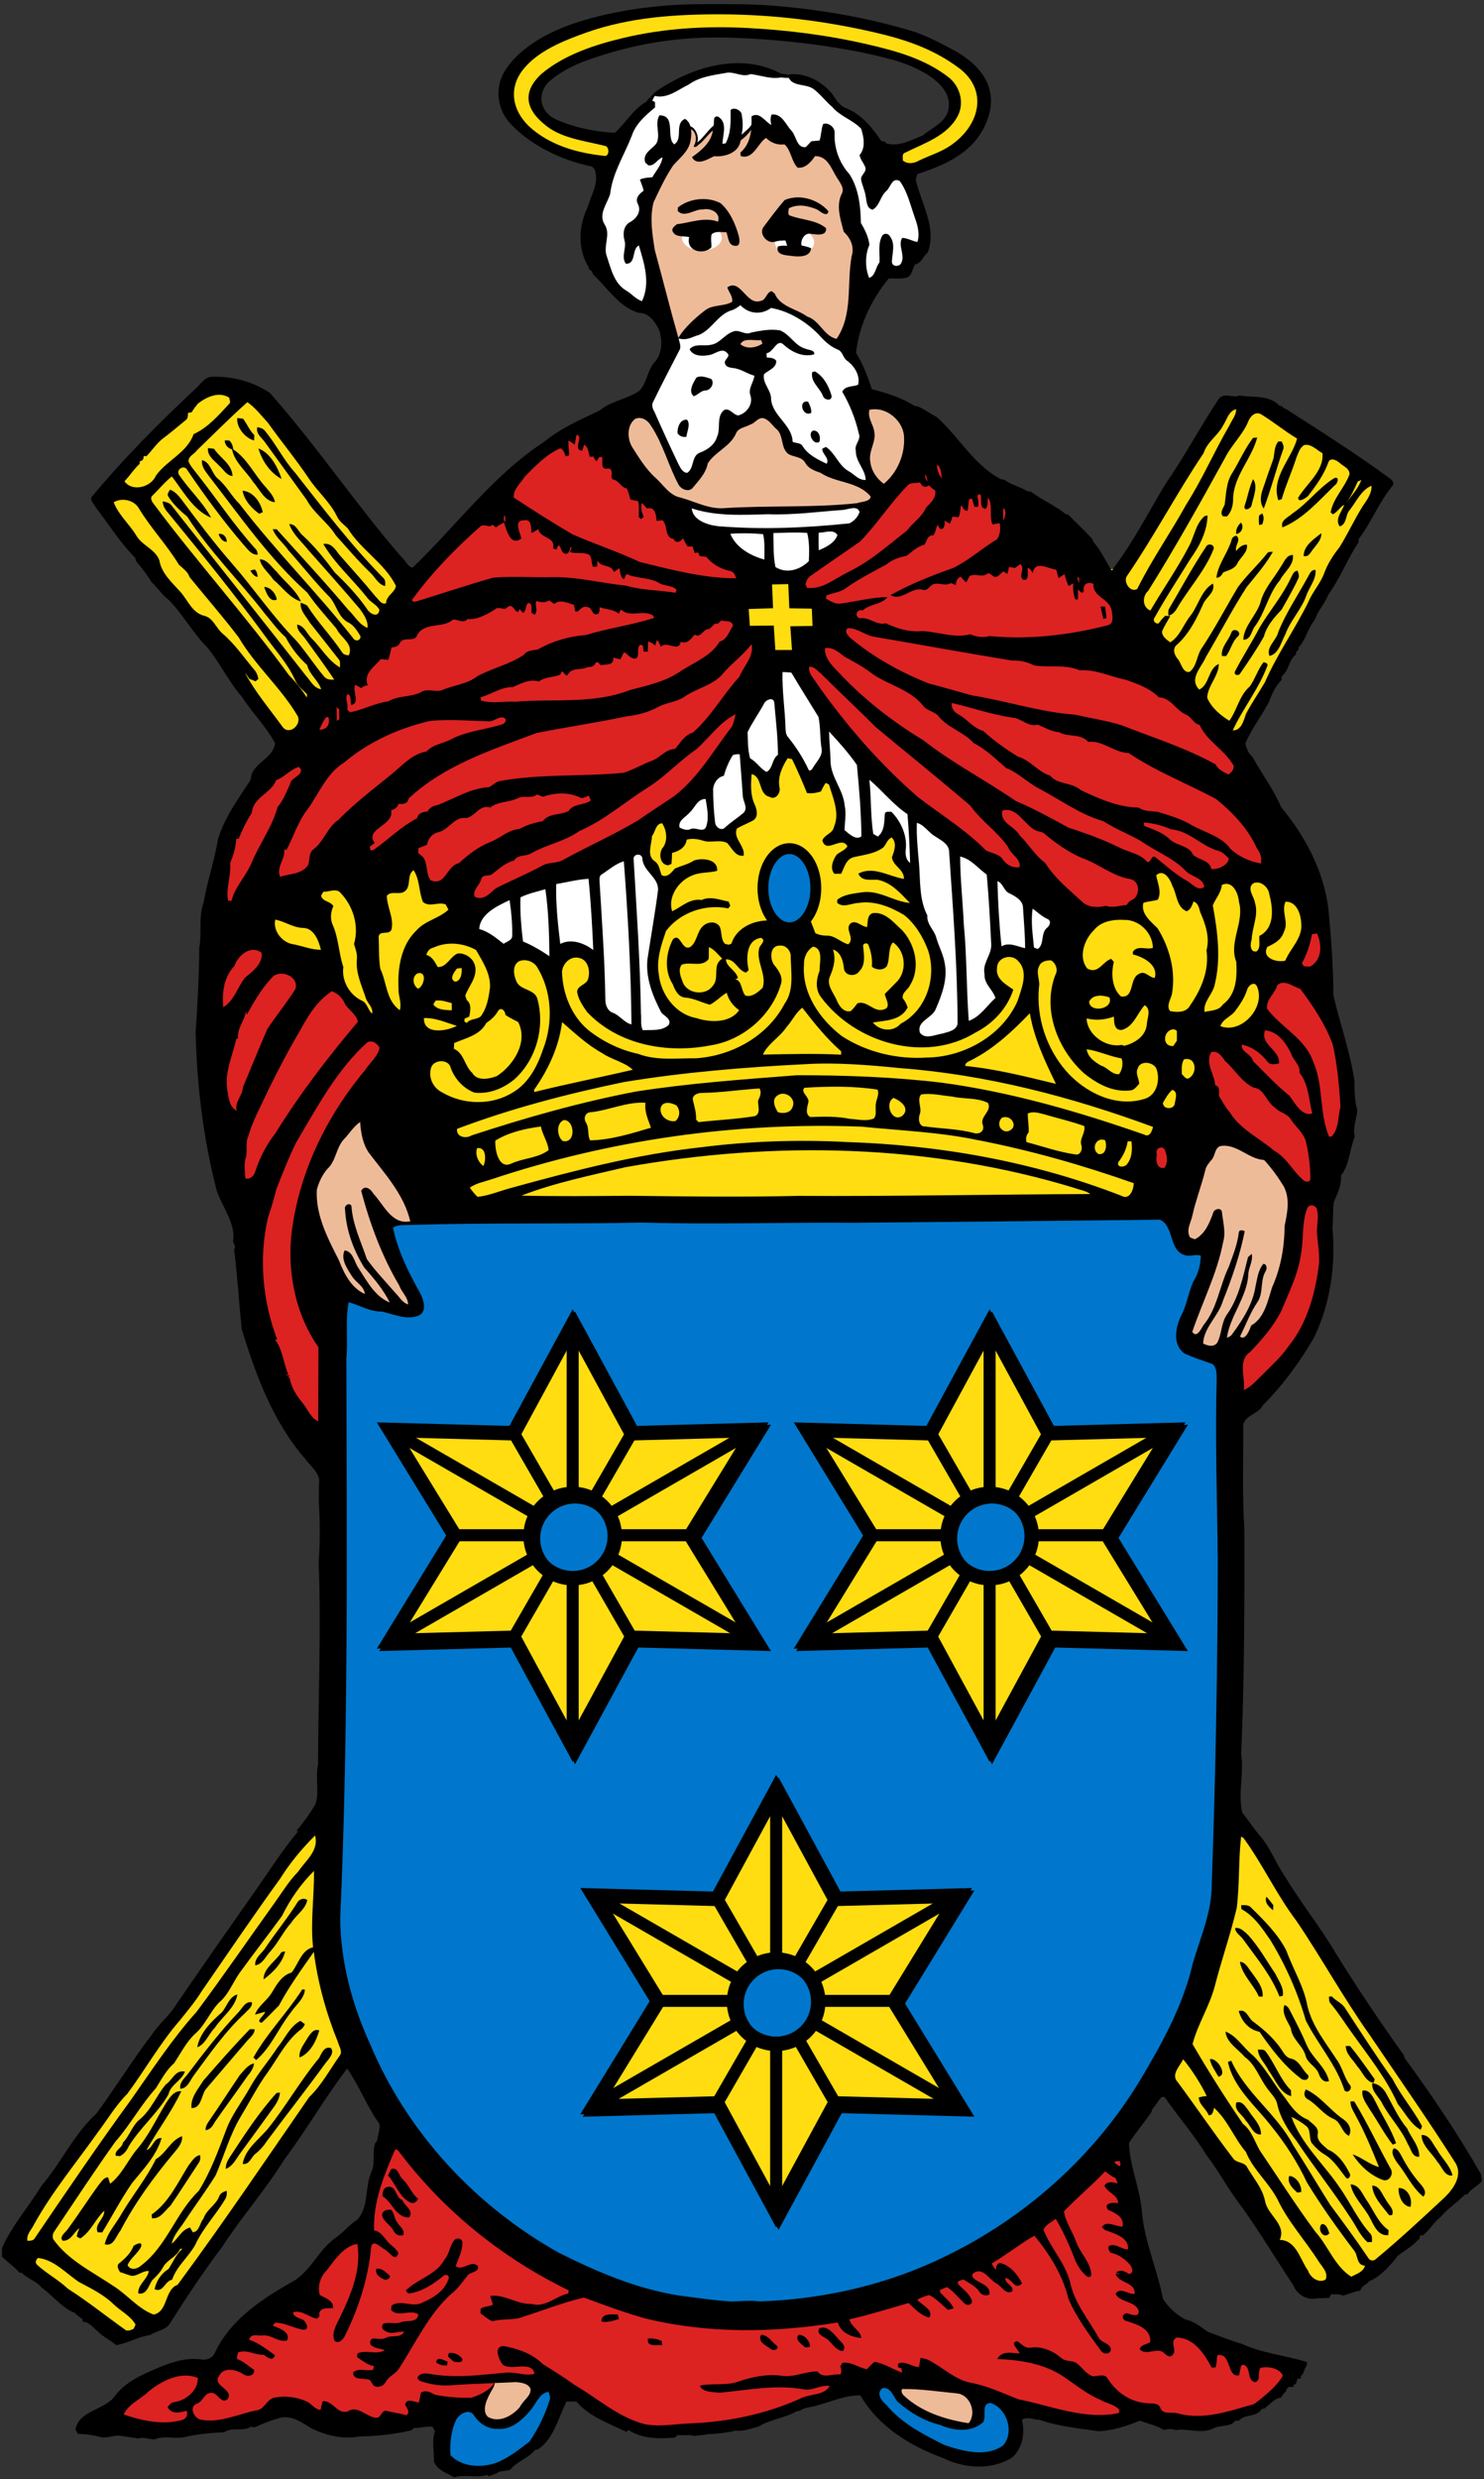
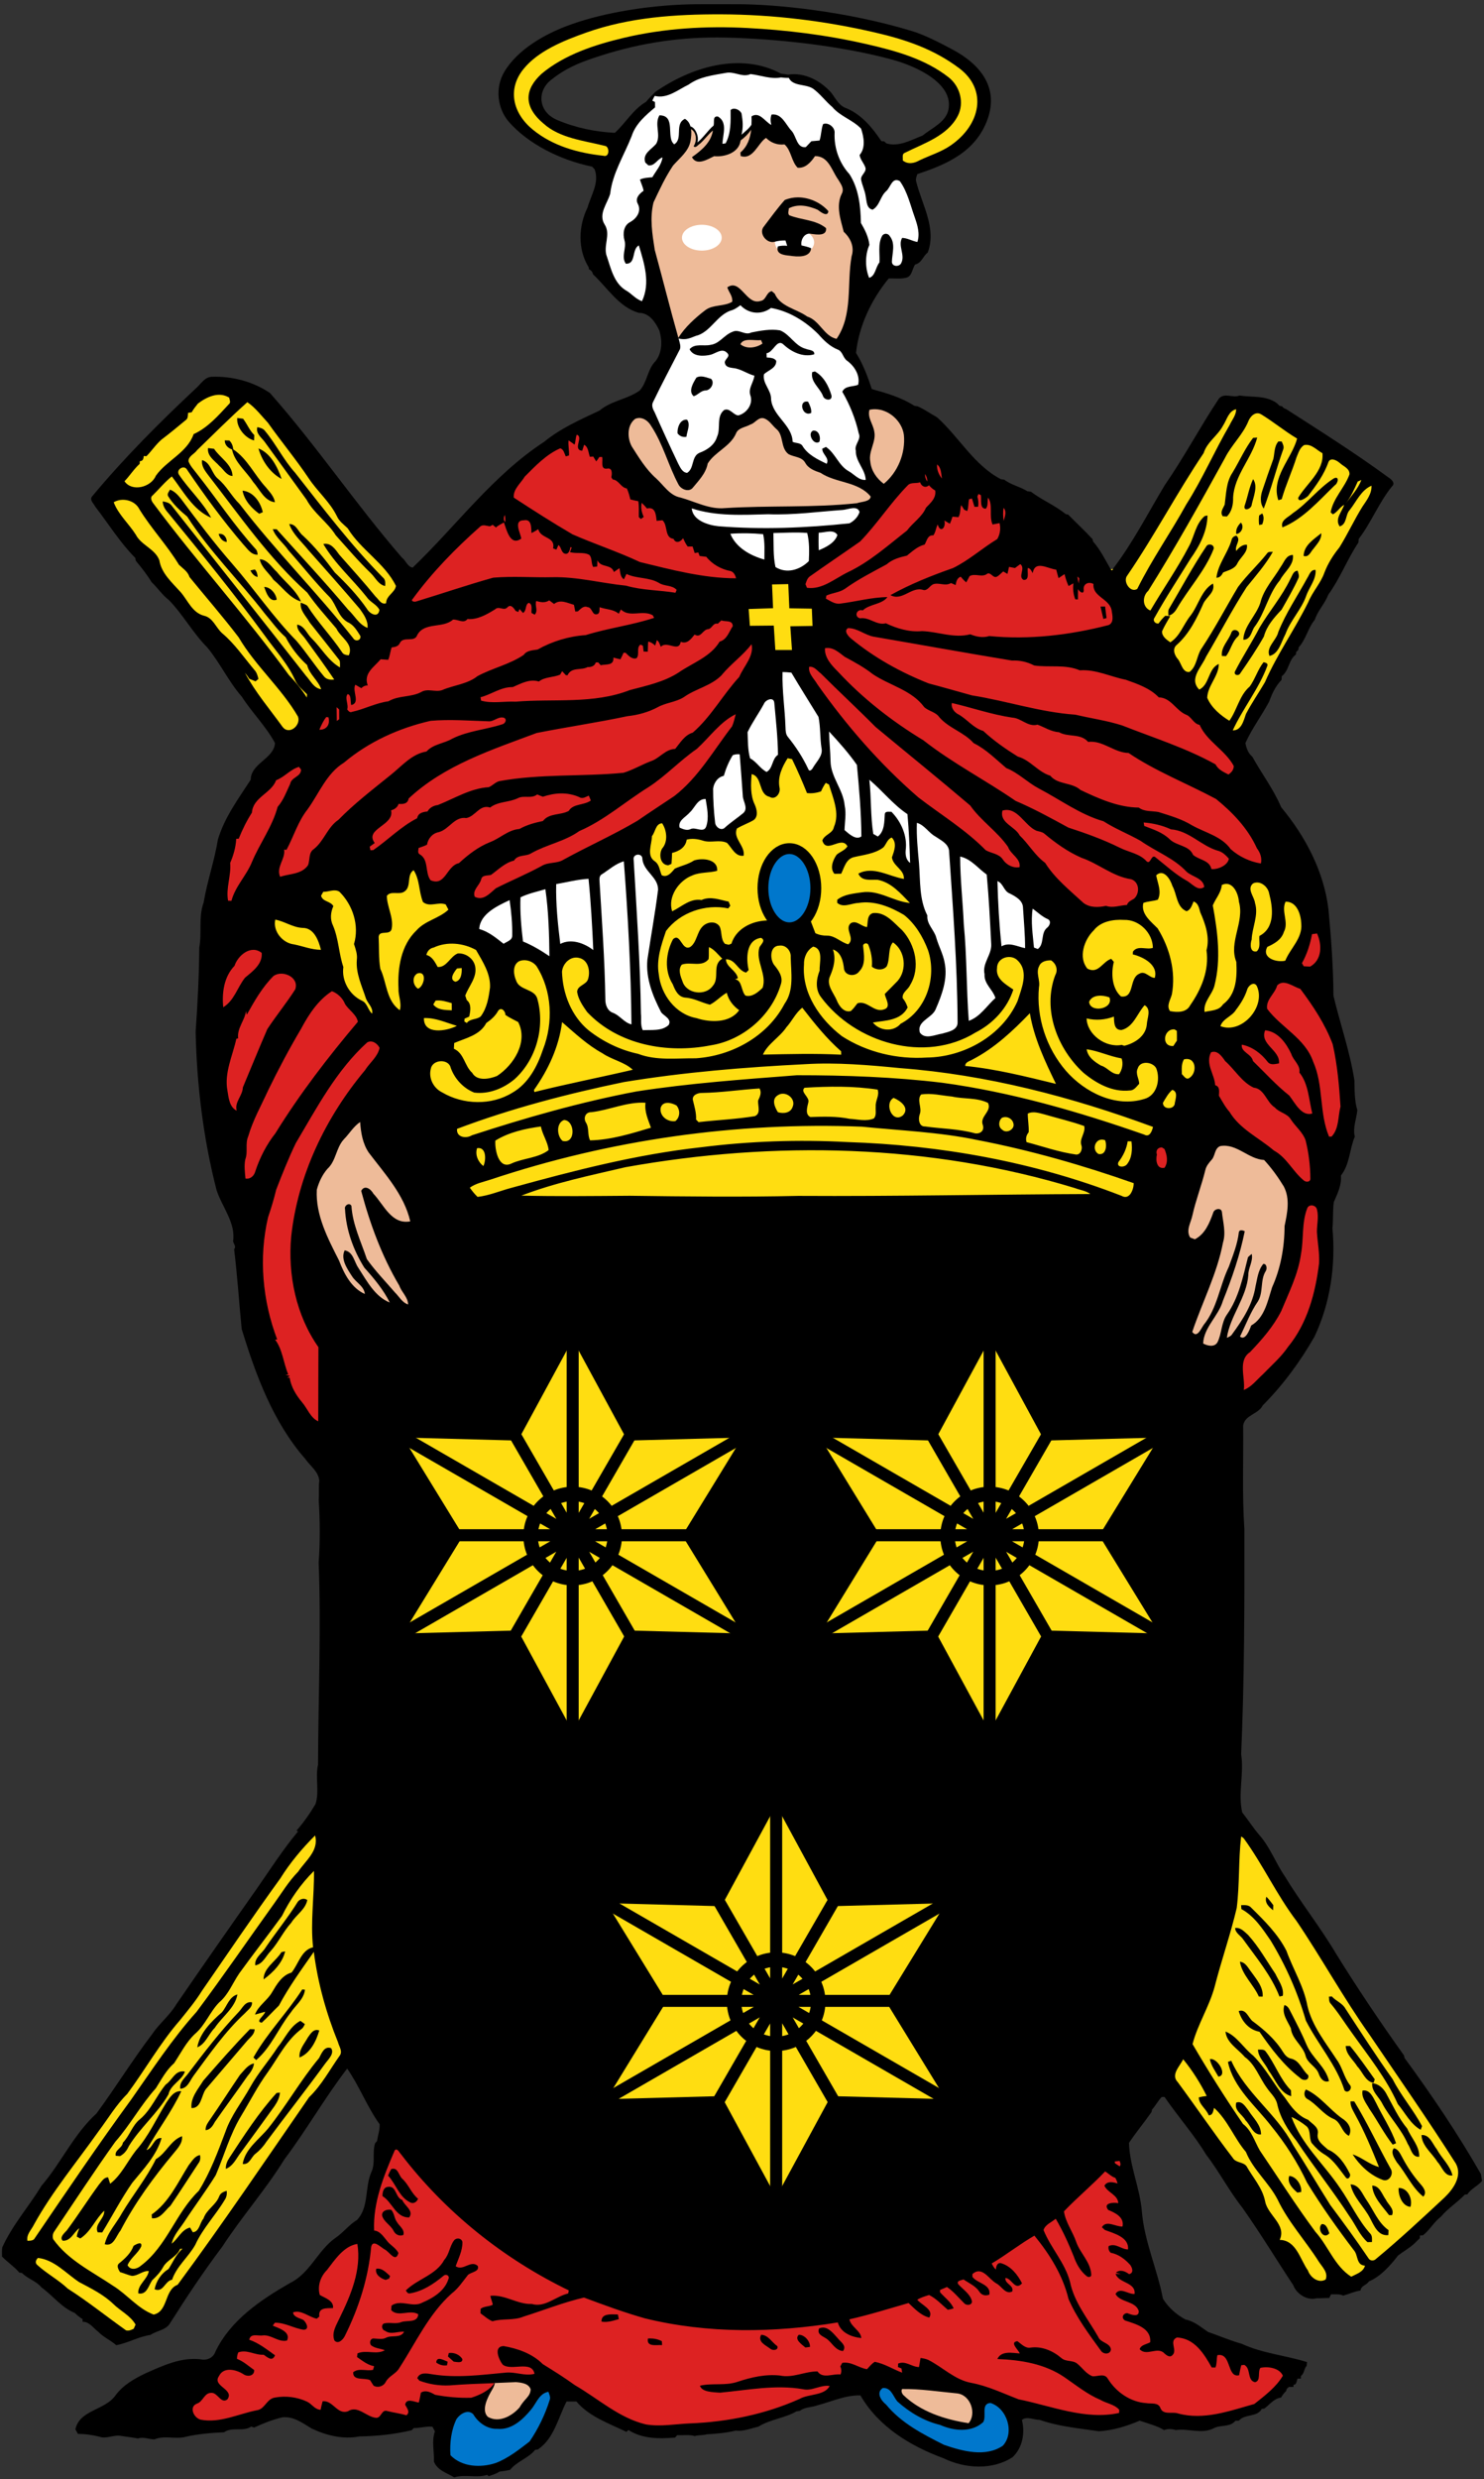
<svg xmlns="http://www.w3.org/2000/svg" xmlns:xlink="http://www.w3.org/1999/xlink" version="1.1" viewBox="0 0 1234 2060">
  <rect x="0" y="0" width="1234" height="2060" fill="#333333" stroke="none" />
  <clipPath id="a">
    <circle cx="496.5" cy="1296" r="35" />
  </clipPath>
  <path d="m553.6 4.65c-19.92 1.54-54.72 6.22-83.71 17.49-16.22 6.3-39.49 18.6-50.71 37.85-7.61 13.06-5.68 30.29 4.08 41.39 15.53 17.66 41.73 31.49 69.08 37.08.7.74 1.41 1.48 2.13 2.23 4.09 11.08-2.97 21.23-5.86 31.63-7.61 15.44-8.39 34.68.82 49.63.09.47.28 1.4.37 1.86 1.76.72 2.9 2.15 3.23 4.03 12.11 11.27 21.42 27.17 38.01 32.1 8.89-.07 14.02 7.79 17.33 14.94 2.34 8.36 2.37 17.91-3.16 25.06-6.86 6.76-6.91 17.55-13.33 24.59-10.29 7.31-23.62 8.35-33.39 16.64-15.9 7.48-32.26 14.64-46.04 25.95-42.6 27.78-72.9 69.65-109.3 104.5-4.45-.73-5.77-6.06-9.16-8.56-38.17-44.14-70.82-92.78-109.5-136.5-13.96-9.53-31.67-14.16-48.51-13.47-5.9.22-8.98 6.07-13.01 9.53-30.28 28.35-59.67 57.76-86.26 89.71-2.66 2.98 1.19 5.94 2.46 8.59 11.02 14.31 20.6 29.86 33.36 42.73.1.57.28 1.71.38 2.28 4.7 5.7 9.35 11.51 13.18 17.84 5.02 4.71 8.84 10.64 14.36 14.83 11.81 12.11 19.94 27.38 31.86 39.31 10.68 12.88 17.74 28.42 28.8 41.03 8.54 13.29 20.04 24.54 27.55 38.47-.84 13.08-20.12 16.83-20.18 30.44-10.35 15.95-21.88 31.41-27.33 49.89-2.81 17.58-8.92 34.62-11.83 52.22-4.47 12.07-1.27 24.99-3.63 37.37-.19 23.35-1.34 46.61-3.03 70.02.99 44.24 6.35 88.64 17.44 131.6 4.61 14.03 16.09 27.3 13.69 42.5.89 2.71 2.68 4.36.88 6.6 2.69 21.83 4.12 44.15 6.28 66.17 11.71 38.3 26.12 77.42 52.89 108 4.09 5.91 10.97 10.34 11.65 18.11-.65 5.25-.06 10.64-.46 16.07 1.06 17.18 1.21 34.81-.06 51.96 2.17 55.88-.35 111.9-.51 167.9-2.48 10.73 1.32 22.25-2.12 32.78-4.61 7.73-9.83 15.24-15.76 21.99.31.18.92.55 1.23.74-12.21 14.56-22.57 30.68-33.41 46.3-22.75 32.32-45.37 64.72-67.77 97.3-5.5 9.23-14.19 15.93-20.14 24.83-16.26 21.34-30.34 44.21-46.21 65.84-18.83 17.06-29.35 41-45.82 60.15-10.49 17.28-24.21 32.62-32.62 51.26-.3 2.48-.15 5.01-.15 7.54 4.55 4.66 10.07 8.24 14.3 13.25.57.09 1.71.28 2.28.37 4.8 4.91 11.87 6.6 16.23 12 9.42 6.77 16.63 16.76 27.61 21.19 1.98 1.94 4.15 3.71 6.55 5.13.01.56.04 1.67.05 2.22 5.64-.02 8.87 5.21 12.94 8.29 4.35 4.55 10.27 7 14.98 11.15 9.83-1.72 18.5-7.11 28.53-8.52 5.25-3.68 12.93-3.84 16.34-9.87 13.71-21.71 28-43.1 43.42-63.59 16.18-24.87 35.92-47.1 51.56-72.41 18.45-24.48 33.57-51.19 52.21-75.43 10.17 14.6 16.51 31.71 26.97 46.27.23 4.77-1.48 9.31-2.17 13.99-.4.44-1.19 1.31-1.58 1.74-2.6 8.01.56 16.79-3.33 24.51-5.35 12.61-1.66 28.66-11.69 39.26-6.78 4.1-11.51 10.6-18.05 14.99-14.69 10.39-21.04 29.29-37.59 37.36-24.46 14.07-49.43 30.76-62.08 56.98-1.78 5.3-7.19 7.7-12.5 6.47-16.17-1.83-31 5.15-45.34 11.49-9.64 4.58-19.04 9.85-25.5 18.74-8.78 12.19-29.74 11.82-33.15 27.99.71 1.24 1.43 2.52 2.15 3.81 5.96-.07 11.93.86 17.71 2.26 6.03 2.21 12.18-1.91 18.3-.59 4.61.8 9.3 1.12 13.87 2.1 4.48-1.66 9.1.74 13.68.75 8.33-3.62 17.85.21 26.47-2.27 10.34-2.31 20.91-3.16 31.45-3.64 6.88-4.85 15.81-.18 22.6-4.73.79.24 1.58.51 2.37.81 7.62-3.48 15.35-6.61 23.51-8.51 9.21-1.04 16.96 4.85 24.41 9.34 12.12 5.73 26.12 9.18 39.47 6.56 14.66-.24 29.45-1.77 43.66-5.19.43-.44 1.3-1.33 1.73-1.77 5.21.04 10.27-1.64 15.51-1.11.7 1.24 1.39 2.52 2.08 3.82-2.91 8.2-.5 16.66-.84 25.09 2.87 7.41 10.77 9.4 16.91 13.19 8.81-2.93 18.51.76 27.28-2.1.36.27 1.06.82 1.42 1.09 3.01-1.16 6.22-1.94 8.89-3.82 2.98-.31 5.93-.79 8.85-1.45 5.61-7.08 15.17-9.57 20.84-16.65.58-.08 1.75-.24 2.33-.33 13.49-9.2 16.71-26.14 23.77-39.82 2.73-.02 5.45-.02 8.18 0 10.81 12.73 27.16 18.18 41.55 25.22.44-.37 1.32-1.13 1.76-1.5 11.57 7.41 25.37 7.3 38.7 6.28.45-.5 1.36-1.49 1.82-1.99 4.85.19 9.84-.67 14.59.71 3.31-.98 6.83-.51 10.15-1.49 8.03-.33 16.13-1.22 23.99-3.05 6.51.83 12.55-1.86 18.77-3.25 9.72-6.12 21.84-7.05 31.65-12.71.94-.18 1.9-.33 2.86-.46 4.19-3.34 9.9-2.75 14.7-4.62 11.81-3.08 23.21-8.53 35.66-8.21 15 26.04 41.57 42.12 69.09 52.24 17.73 8.59 40.37 10.11 57.42-.87 8.27-7.85 10.57-20.16 7.73-30.96 4.12-3.37 10.02.04 14.84-.09 15.82 5.62 32.72 7.01 49.14 9.48 11.76-.67 23.17-4.21 34-8.78 6.63 2.3 14.75 4.29 20.26 7.81 3.12-1.25 6.59-1.06 9.74 0 10.21-1.61 21.42 3.56 31.34-1.41 5.7-3.23 13.74-.66 18.19-6.28.97-.07 1.94-.12 2.94-.14 4.91-5.88 15.06-2.57 19.08-9.83.5-.05 1.51-.15 2.01-.2 4.48-3.22 8.13-8.53 13.98-9.14 1.15-1.99 2.47-3.9 4.22-5.4.12-.44.35-1.33.47-1.77.44-.42 1.33-1.25 1.77-1.67 1.3-.06 2.62-.09 3.94-.09-.03-.4-.1-1.21-.14-1.62 2.76-.15 2.74-3.26 3.42-5.24.68.01 2.04.02 2.72.03.03-.59.11-1.76.14-2.34 2.93-1.81 2.37-5.95 4.75-8.28.08-1.07.17-2.11.27-3.12-17.92-5.63-37.05-7.2-54.21-15.19-9.6-2.63-18.68-6.68-28.05-9.85-5.94-4-11.51-8.91-18.74-10.32-7.52-3.98-14.27-10.02-18.78-17.25-4.64-24.46-15.51-47.62-17.54-72.65-1.56-19.32-10.12-37.47-10.7-56.87 5.8-8.76 12.65-16.91 18.68-25.55.12-.54.36-1.61.49-2.15 2.95-3.26 4.94-7.26 8.01-10.42.6-.01 1.79-.04 2.39-.05 11.1 16.25 24.32 31.01 34.55 47.85 10.84 14.09 19.02 30.02 30.02 43.97 14.91 21.01 28.23 43.1 42.43 64.56 2.84 7.49 11.67 12.98 19.48 10.88 3.5.07 6.99-.25 10.49-.27.47-1.01.95-2 1.46-2.96 3.4.02 6.98-.46 10.19 1.03 4.8-1.33 9.36-3.53 14.33-4.24.58-4.26 5.14-4.36 6.93-7.54 9.66-4.03 17.72-12.98 24.23-21.49 4.52-3.47 9.65-6.27 13.82-10.19 1.43-1.42 2.85-2.86 4.35-4.2.03-.57.08-1.71.1-2.27.63-.05 1.89-.14 2.52-.19 5.71-4.45 9.13-11.03 14.9-15.45 5.87-6.96 13.66-11.81 19.92-18.37l2.08-.16c2.96-4.78 8.68-6.87 12.22-11.24-.42-1.86-.64-3.76-.91-5.6-19.09-33.36-40.74-65.45-63.52-96.49-.13-.54-.37-1.61-.49-2.15-19.75-27.61-38.68-55.78-56.55-84.63-13.14-22.18-29.29-42.33-42.65-64.38-7.56-11.01-12.09-23.96-21.03-34.03-5.13-6-9.36-12.68-14.27-18.84-3.68-15.94 1.63-32.23-.88-48.28 2.66-62.23 2.81-124.8 2.65-187.3-1.91-28.58-.7-57.37-.99-86.04 1.42-8.75 12.7-9.26 16.29-16.63 16.89-16.92 31.09-36.3 42.98-57.02 13.25-27.96 17.77-59.51 14.98-90.1.72-7.19.14-14.58 1.13-21.83 3.09-7.08 6.57-14.08 5.92-22.02 7.43-9.39 7.02-21.69 11.53-32.3-1.85-7.23 1.38-14.82 2.11-22.02-2.47-7.99-2.22-16.52-2.44-24.67-3.61-23.69-11.85-46.91-17.42-70.39-.14-24.21-1.94-48.25-4.19-72.01-3.83-31.49-19.25-60.54-39.28-84.61-6.33-14.97-16.27-27.94-24.04-42.05-3.47-2.84-4.9-7.04-5.71-11.29 5.44-12.12 13.52-22.79 19.78-34.52 2.26-6.37 5.39-13.03 10.25-17.93.04-1.03.1-2.04.18-3.06 6.13-4.61 5.74-13.86 11.81-18.06.04-.51.13-1.53.17-2.04l1.76-1.76c.09-.55.29-1.66.38-2.22 6.07-6.59 7.66-16.01 13.37-22.83 2.48-7.66 8.36-13.35 11.18-20.8 9.85-13.59 15.81-29.48 25.08-43.39.07-1 .15-2 .25-2.99 10.42-13.58 16.75-30.2 27.66-43.66 3.18-2.71-.65-6.01-3.04-7.51-27.52-20.17-56.48-38.44-85.13-56.82-1.31-.42-2.51-1.03-3.2-2.25-.51-.09-1.52-.27-2.03-.36-.89-.82-1.77-1.63-2.65-2.43-9.06-6.39-20.39-4.51-30.72-6.14-5.66 2.38-12.36-2.79-17.14 2.57-15.66 23.59-28.93 48.67-45.07 71.98-14.02 23.32-26.47 47.81-43.05 69.47-.44 1.42-1.05 1.53-1.85.34-4.56-7.86-8.58-16.17-14.65-23.03-.12-.49-.34-1.47-.45-1.96-6.5-7.11-13.67-13.64-20.34-20.48l-1.92-.32c-8.96-7.3-19.84-11.73-29-18.64-1-.13-1.98-.26-2.95-.38-5.98-3.84-13.38-5.16-19.13-9.58-.97-.15-1.94-.3-2.89-.43-22.54-11.8-34.69-34.99-53.13-51.46-5.41-2.94-10.34-6.62-16.01-9.07-.96-.17-1.91-.33-2.85-.49-10.72-6.91-23.12-10.52-35.32-13.87-3.43-10.4-7.29-20.69-13.14-30.05 2.47-22.59 12.69-44.21 27.21-61.88 4.7-.14 9.51.57 14.13-.5 5.33-.94 5.22-7.44 7.84-11.12 5.46-1.12 6.47-7.07 10.44-9.87 7.64-20.25-5.02-40.13-9.72-59.49-.35-2 .48-3.89 1.1-5.74 24-7.86 48.79-18.41 58.46-45.8s-7.76-46.17-28.79-57.45c-10.02-5.38-23.05-12.21-34.32-15.63-54.58-16.54-113.6-22.29-145-22.24s-39.25-.43-59.53 1.14zm42.7 26.48c2.39 0 4.78.03 7.19.09h.01c42 .95 95.27 6.74 137.3 18.01 23.69 6.35 52.38 21.12 47.8 42.09-2.24 10.27-13.74 15.05-21.57 21.38-9.51 3.62-19.55 9.54-29.97 6.46-.44-.42-1.32-1.26-1.75-1.68-.61-.05-1.82-.17-2.43-.23-7.41-11.06-16.23-21.85-28.88-27.22-6.08-1.93-8.95-7.78-12.43-12.56-8.87-10.29-22.63-17.68-36.38-15.41v.01c-1.51-.33-3.28-.59-5.66-.85-33.93-18.22-75.05-5.42-104.7 15.23-3.08 3.18-5.91 6.01-7.52 8.08-.03.03-.05.06-.07.09-.01 0-.02.01-.03.01-10.68 6.16-16.91 17.52-25.95 25.73-16.34-.8-32.71-4.18-47.92-10.65-16.04-6.83-16.82-23.93-5.37-33.11 12.52-10.04 23.72-14.37 35.92-18.5 33.36-11.29 66.62-17.02 102.4-16.97z" />
  <path d="m858.7 755c4.15 3 7.83 6.69 12.63 8.73 3.25 1.68 1.38 5.8-.98 7.42-5.11 4.67-1.74 13.26-7.39 17.41-1.07-.44-2.13-.85-3.18-1.25-.96-10.68-2.76-21.66-1.08-32.31zm-460.2 16.9c.68-12.61 15.13-19.2 25.25-23.98 1.44 9.74 2.36 19.65 2.17 29.51.06 3.96-4.53 4.88-7.15 6.77-6.31-4.91-12.27-10.01-20.27-12.3zm34.3-26.3c6.5-3.21 13.76-4.7 20.7-6.76 2.63 18.34 3.18 37.13 3.36 55.68-6.98-4.75-14.17-9.04-21.99-12.26-1.42-12.11-2.58-24.54-2.07-36.66zm396.6-13.5c4.99 1.92 5.26 8.5 10.28 10.31 4.8 2.47 10.88 5.67 10.99 11.86.66 11.17 1.76 22.35 1.72 33.55-6.51-1.28-13.16-5.27-19.59-1.49-1.91-18-2.96-36.14-3.4-54.23zm-366.9 2.5c8.93-1.56 17.82-3.88 26.88-4.42 1.99 19.69 3.07 39.46 3.96 59.22-7.6-5.83-18.47-9.8-27.46-5.08-2-16.4-3.81-33.29-3.38-49.72zm38.2-8.3c5.87-3.74 11.22-8.72 18.05-10.62 3.41 45.08 5.95 90.27 6.33 135.5-6.21-1.52-9.64-7.54-15.55-9.7-4.6-1.68-6.28-6.89-6.16-11.38-.49-32.66-2.9-65.22-4.83-97.81-.21-2.2-.14-4.9 2.16-5.99zm297.7-14.6c9.16 1.97 14.82 9.83 22.1 14.98 1.77 19.19 2.75 38.47 3.74 57.72.56 8.96-7.65 15.87-5.55 25.06-.56 8.11 6.9 12.71 9.04 19.78-7.16 6.35-12.54 15.57-22.17 18.98-2.01-26.7-1.55-53.62-4.14-80.31-.83-18.75-2.99-37.44-3.02-56.21zm-271.5 2.6c-.9-5.2 7.58-5.79 7.27-.37 1.14 10.27 13.17 14.85 13.05 25.32-2.47 19.45-5.98 38.75-8.89 58.13-1.48 15.56 4.52 30.34 11.5 43.83 2.51 3.07 8.98 5.53 6.18 10.46-5.72 5.33-14.34 3.86-21.53 4.33-2.1-4.27-1.03-9.17-1.53-13.75-.62-42.7-3.55-85.32-6.05-128zm235.5-30.6c6.51 1.81 9.79 8.35 15.55 11.43 4.31 3 10.19 5.59 11.19 11.35 3.22 47.57 6.92 95.16 7.13 142.9.26 6.8-8.11 8.09-13.16 9.52-5.83.88-13.71 5.02-18.16-.83-2.98-9.61 9.88-11.95 13.02-19.35 5.29-12.18 10.39-25.7 7.45-39.17-1.28-7.04-4.86-13.33-6.8-20.16-1.66-6.68-8.17-11.33-7.48-18.71-6.89-13.19-5.8-28.86-6.97-43.36-.99-11.17-2.2-22.35-1.77-33.58zm-188.9-8.6c4.33-3.84 6.35-11.38 13.26-11.23 1.17 7.43 2.99 15.59.46 22.89-2.15 5.8-8.85.05-12.94 2.12-3.13 1.52-6.25.05-9.16-1.2-1.65-5.88 5.19-8.79 8.38-12.58zm149.4-27.2c10.84 9.05 19.71 20.62 31.67 28.57 1.25 13.45 1.76 27 2.23 40.5-3.4-2.31-4.04-6.8-3.68-10.59 1.51-11.75-3.71-23.56-11.85-31.86-1.87.16-5.17-.8-5.53 1.89-.4 6.36-.2 14.38-5.79 18.65-1.27-.75-2.53-1.46-3.8-2.17-2.35-14.84-1.59-30.04-3.25-44.99zm-113.6-20.4c1.84-.74 3.81-.98 5.79-.74.95 11.86 1.83 23.74 2.65 35.61.75 4.28 4.43 9.68.23 13.29-4.94 4.1-10.34 7.62-15.12 11.93-3.14 3.28-8.04-.5-8.23-4.27-1.07-9.29-1.67-18.65-1.64-28.01.6-4.8 3.85-9.73 8.88-10.64 1.74-6.03 4.13-11.83 7.44-17.17zm80.1-19.7c8.16 8.82 16.29 17.94 23.15 27.76 1.86 19.71 3.59 39.59 3.73 59.38-4.47 3.52-10.5-2.19-14.04-5.26.22-6.8 1.57-13.61.13-20.38-1.12-13.19-11.61-23.58-11.75-36.97-.16-8.19-1.1-16.34-1.22-24.53zm-54.2-22.9c1.29-3.5 8.24-6.36 8.67-.81 1.24 14.32 2.94 28.68 3.05 43.07-5.23 3.46-3.99 11.22-9.46 14.25-5.33-2.72-8.32-8.45-13.71-11.3-2.05-6.94-1.78-14.55-2.12-21.74 3.88-8.15 9.26-15.53 13.57-23.47zm15.5-26.5c2.45.07 4.91.19 7.35.5 7.33 12.38 15.04 24.53 22.55 36.79 1.75 8.44 1.17 17.22 2.48 25.76 1.47 6.49-4.1 11.24-7.04 16.36-.71 1.48-2.97 3.9-3.91 1.26-4.53-9.68-10.4-18.69-17.14-26.97-1.67-2.18-1.74-5.04-1.82-7.65-.49-15.36-2.93-30.66-2.47-46.05zm-43.4-114.9c9.08-.66 18.2-.5 27.26.32 1.55 6.92 1.05 14.07 1.03 21.11-11.5-3.17-23.67-9.87-28.29-21.43zm35.8-.6c9.35-.16 18.82-.83 28.13-.08 1.86 7.56 1.74 15.68 1.33 23.41-7.31 7.25-18.33 10.79-27.74 4.93-2.02-9.25-1.39-18.85-1.72-28.26zm37.7-.3c4.99.15 12.28-3.34 15.54 1.92-2.04 6.49-9.51 10.23-15.51 12.67-.23-4.87-.25-9.73-.03-14.59zm20-18.9c4.3-.28 12.21-4.12 13.94 1.7-1.2 4.02-4.65 7.64-8.49 9.45-36.02 3.8-72.42 5.31-108.6 2.43-8.74-.86-21.61-4.78-22.45-14.87 20.35 6.73 42.36 5.44 63.57 4.86 20.75.82 41.41-2.11 62.06-3.57zm-94.6-363.4c-.86 0-1.73.08-2.61.27-10.63 1.91-22.01 3.19-30.97 9.72-8.82 4.22-17.72 11.97-28.12 9.41-.71.66-1.49 3-2.14 3.91.58.29 1.72.87 2.29 1.16.03 1.48.05 2.96.06 4.45-7.89 6.66-16.12 13.56-19.45 23.82-6.21 15.89-15.93 30.82-17.88 47.99-2.39 8.19-10 16.74-4.69 25.38 5.6 8.37-1.54 18.11 2.01 26.92 3.34 9.93 5.85 21.6 15.28 27.68 4.97 2.6 8.4 7.49 13.86 9.22 7.14-15 1.89-31.43-2.64-46.34-6.18 3.4-2.04 15.58-10.81 15.23-4.18-6.05.81-12.93-1.11-19.43-1.5-5.33-.85-12.28 4.59-15.11 5.34-2.84 9.74-8.96 6.57-15.03-2.63-4.68 1.07-8.5 4.7-11.01-.49-3.27-2.09-6.2-3.01-9.34 3.22-1.53 6.82-1.6 10.31-1.93 3.06-5.31 7.59-10.19 8.47-16.46-4.42 1.3-6.34 7.3-11.78 6.58-.85-.8-1.71-1.58-2.56-2.36-2.52-7.48 5.19-10.85 9.09-15.57 4.2-7.38-1.75-16.28 2.69-23.64 14.2.03 5.12 18.58 12.29 24.1 7.67-4.67-.11-16.97 8.91-21.17 2.51 1.49 3.88 3.73 4.59 6.27 4.42 1.24 7.32 8.88 5.72 13.38 5.27-4.26 9.01-10.44 13.52-14.06.8-3.24-1.01-8.13 3.65-7.49 8.24 4.86 3.94 15.09 3.72 22.65.66-.1 1.97-.28 2.62-.37 4.6-8.58 4.22-18.29 4.15-27.7.82-.82 1.88-1.15 3-1.12 2.46.06 5.17 1.86 6.09 3.97 1.09 6.47 1.49 11.24-.01 17.67 3.34-2.98 6.47-5.39 8.25-8.3.15-2.58.12-4.38.05-6.92 6.61-4.4 11.28 4.48 16.47 7.1-.71-2.89-.9-5.87.24-8.68 8.68-1.02 11.69 8.46 16.62 13.6 4 4.32 4.27 14.63 11.86 13.46 1.5-1.65 3.06-3.24 4.6-4.86 2.26-.2 4.52-.41 6.79-.6 1.48-4.43 1.3-9.27 2.94-13.63 4.1-1.79 9.97 2.56 9.58 7.29-.58 12.49 3.86 25.09 12.34 34.31 7.7 11.98 9.29 26.6 9.52 40.52 3.32 5.64 6.33 11.58 7.07 18.23-3.69 8.34-3.65 19.02-.23 27.39 5.27-1.45 5.29-8.89 8.6-12.77.49-7.15-1.46-15.14 2.1-21.89 1.38-2.63 5.06-2.56 6.47.01 4.95 6.16 1.96 14.21 1.77 21.24 0 4.46 6.6 4.49 7.89.85 3.22-6.69-3.07-14.06.6-20.63 4.46.12 8.35 2.62 12.69 3.41 2.28-6.89.07-14.06-2.23-20.61-3.61-10.11-6.03-21.17-12.34-29.95-6.36-3.67-7.67 5.02-11.25 8.22-5.06 4.29-5.38 12.05-11.34 15.49-5.19-.95-4.92-6.9-5.79-10.94-.62-4.93-3.05-9.39-3.87-14.26-.25-3.7 4.59-5.91 3.64-9.65-1.14-3.69-4.35-6.76-4.86-10.56 5.19-6.03 3.52-15.04 1.23-21.9-6.91-7.3-17.39-10.2-23.92-17.99-5.6-4.7-9.93-10.79-15.83-15.11-6.02-4.28-16.99-1.85-20.31-9.07-1.62.04-3.8-.06-6.58-.39-8.42 1.67-16.91-1.87-25.3-2.8-5.95 2.72-11.82-1.24-17.87-1.25zm9.5 193.3c-2.54 1.89-5.14 3.76-8.27 4.51-10.95 3.91-15.98 16.25-26.69 20.36-4.98 1.1-8.57 4.69-16.48 2.79.12.43.24.87.36 1.3.58 2.45 1.63 5.06.77 7.57-7.42 14.55-15.18 28.96-22.24 43.7-1.58 2.65-.49 5.79.97 8.23 6.39 14.43 12.95 28.8 19.76 43.04 1.66 3.11 3.43 7.51 7.48 7.81 6.06-3.62 3.36-13.5 10.15-16.62 6.38-2.3 12.69-6.49 14.72-13.33 3.35-7.01-.86-16.71 5.85-22.23 4.66-2.13 7.52 3.94 11.74 4.46 7.06-1.67 12.83-9.63 10.07-16.88-1.79-5.85 2.82-10.59 3.41-16.16-6.14-1.56-11.33-5.8-17.75-6.34-2.5-.36-5.9-.76-6.64-3.67-1.5-3.38 5.21-5.64 1.77-8.83-4.11-4.58-9.39.35-13.82 1.46-5.81 1.34-14.44 1.69-17.44-4.6 4.48-5.15 11.71-2.29 17.43-3.63 7.44-.92 11.4-8.35 18.21-10.8 5.21-2.76 10.42 3.31 15.63.54 7.79-1.54 16.01-3.12 23.92-1.78 8.34 3.3 12.45 13.04 21.46 15.35 2.39 1.12 7.58.86 6.96 4.56-9.18 2.71-18.64-1.83-25.33-7.97-5.65-5.61-8.46 6.4-14.3 7.07.02 1.16.06 2.32.12 3.48 2.78.33 6.14.2 7.94 2.8.3 6.07-6.73 7.85-10.2 11.16-1.51 7.55 6.27 13.3 5.92 20.89 1.37 14.03 17.47 21.09 17.94 35.28 2.51 1.21 5.91.72 7.85 2.88 4.36 7.7 12.82 11.72 20.49 15.37 2.45-5.16-3.91-7.78-3.69-12.57 1-.48 2.01-.96 3.03-1.44 7.7 5.04 10.51 15.43 18.82 20.11 4.64 2.49 8.52 7.8 14.24 7.29-.29-8.84-8.48-15.19-8.22-24.31-1.44-5.25 4.82-9.23 2.42-14.4-2.73-12.23-7.45-23.88-13.66-34.53 2.36-5.29 8.69-3.9 13.17-5.83 1.88-7.65-3.11-15.61-9.21-19.97-3.44-2.38-3.57-7.69-7.68-9.24-6.53-2.58-11.68-7.64-16.23-12.84-10.69-10.68-24.36-19.16-39.32-21.76-8 5.99-18.58 5.04-25.43-2.28zm61.97 55.04c7.32 4.17 11.35 12.03 13.7 19.8 1.12 5.21-6.18 4.24-7.1.37-2.72-6.73-10.52-11.58-8.89-19.62.57-.13 1.72-.41 2.29-.55zm-94.89 4.16c2.85-.02 5.89 1.2 8.52 1.97 3.24 3.23-.19 9.56-4.62 9.65-3.96.09-6.29 3.83-9.86 4.8-4.85-4.16-.26-11.27 2.24-15.46 1.17-.68 2.42-.95 3.72-.96zm87.68 20.84c.44-.02.94.02 1.48.12 1.46 2.9 2.98 5.97 2.6 9.33-6.9 3.51-10.73-9.19-4.07-9.45zm-100.2 15.05c.34-.02.69-.02 1.05.02 3.05 3.98-.07 9.68-.52 14.21-2.98.57-5.54-.47-7.38-2.83-.38-4.43 1.78-11.06 6.85-11.4zm106.7 9.08c4.17.24 5.75 5.91 4.31 9.4-4.82 3.13-10.21-7.12-5.18-9.37.3-.03.59-.04.87-.03z" fill="#fff" />
  <path d="m31.04 1882c-2.19-1.75-1.24-4.34.55-5.9 13.71 1.59 23.28 12.9 34.24 20.09 9.8 5.22 19.98 10.17 28.11 17.92 6.05 6.02 14.38 9.79 18.8 17.38-.53 1.11-1.05 2.25-1.54 3.43-1.96 1.04-4.2 1.99-6.44 1.34-16.14-11.44-31.7-24-48.39-34.63-7.79-7.34-17.44-12.44-25.33-19.63zm952.8-171c7.55 9.23 14.31 19.84 19.58 30.55-2.24.23-4.45.6-6.6 1.19.15 6 6.18 9.37 8.27 14.84 3.59.05 3.65-3.57 4.44-6.18 11.39 10.17 16.85 25.45 26.49 36.64 5.98 14.84 19.13 25.5 26.42 39.7 8.85 18.57 22.95 33.81 33.94 51.07 2.83 4.54 8.32 9.34 5.94 15.22-5.75 3.52-12.78-1.72-14.71-7.47-6.58-9.25-9.71-25.19-23.49-25.43 5.89-12.67-10.02-20.46-12.14-32.09-2.24-11.21-10.14-19.69-15.58-29.33-2.98-3.54-8.8-2.52-11.28-6.7-15.83-20.65-30.41-42.2-45.88-63.1-5.89-6.12 1.94-13.11 4.6-18.91zm-749.4-119c6.74-13.77 15.78-26.71 26.63-37.44.31 21.14-3.06 42.33-.73 63.45-9.75 2.07-12.29 14.28-17.92 20.99-8.13 2.33-12.3 9.86-16.35 16.62-3.91 6.66-11.34 10.93-14.03 18.29 2.84-.67 5.58-1.66 8.42-2.32-.41 3.1-8.76 8.18-2.8 9.07 4.92-4.55 9.43-9.55 14.25-14.21 8.29-15.63 19.06-30.38 29.05-44.66 3.28 25.87 10.34 51.05 20.13 75.17.88 3.56 4.01 7.49 1.42 11.04-8.3 11.68-15.06 24.61-25.5 34.59-36.08 52.13-71.57 104.8-109.3 155.8-11.23 4.27-7.75 22.22-19.96 24.78-13.05-4.84-22.07-16.76-33.83-23.99-17.37-11.75-37.24-21.12-49.69-38.66-.73-2.3-.41-4.69 1.05-6.6 16.78-24.86 33.18-49.98 50.62-74.38 12.31-13.92 21.16-30.55 33.63-44.34 4.64-7.22 8.59-15.1 15.19-20.81 5.59-8.33 10.04-17.61 17.53-24.54 8.43-7.21 12.24-18.16 19.94-26 7.71-6.43 11.24-16.14 16.8-24.24 11.6-16.01 23.76-31.59 35.41-47.57m13.34-12.04c-8.2 13.23-18.13 25.29-26.86 38.16-2.89 4.88-9.41 8.5-8.62 14.84 6.26-1 8.73-7.64 12.71-11.75 6.57-7.31 10.64-16.45 17.24-23.7 4.05-6.53 11.84-11.02 13.32-18.84-2.52-1.85-5.86-.96-7.79 1.29m-13.7 42c-4.55 7.64-15.08 13.22-14.83 22.69 7.69-5.64 15.65-13.61 17.9-23.31-.77.16-2.3.47-3.07.62m17.3 31c-12.58 19.53-29.19 36.2-40.61 56.54.77.7 1.53 1.41 2.3 2.15 12.37-10.55 18.53-26.53 28.49-39.16 4.13-6.3 11.22-11.37 12.06-19.28-.56-.06-1.68-.18-2.24-.25m-66.8 19c-8.77 7.57-18.61 17.45-20.49 29.1 6.99-2.79 9.35-11.09 14.5-16.12 6.05-9.3 16.97-16.61 18.85-27.8-6.92 1.94-8.66 9.86-12.86 14.82m13.7 0c-14.99 15.84-28.31 33.11-41.46 50.47-2.81 3.95-7.9 7.65-6.83 13.09 6.04-.37 7.94-6.67 10.98-10.81 13.38-18.14 26.27-36.79 42.93-52.16 2.31-2.67 6.08-4.86 5.67-8.88-5.75-1.1-7.94 4.99-11.29 8.29m32.7 29c-7.3 11.28-16.35 21.37-22.86 33.18-6.93 12.41-16.06 23.7-20.69 37.27-6.31 16.71-12.6 33.73-22.1 48.91-19.11 18.32-26.5 45.87-47.96 62.06-3.23 2.93-8.77 4.36-11.27-.27 2.5-6.13 8.65-9.73 11.37-15.61 1.04-4.75-4.35-1.79-6.38-.46-2.18 5.99-6.93 10.4-11.74 14.33-2.82 1.98-.87 5.22.48 7.45 3.36.92 6.55 2.48 9.98 3.15 5.03-.03 8.85-4.38 13.97-4-1.13 7.04-9.33 11.18-8.75 18.53 7.08 1.55 8.54-6.54 11.57-10.9 3.48-3.26 6.79-6.7 9.08-10.93 3.46-6.27 11.38-8.42 14.16-15.16.5-.01 1.51-.03 2.01-.04-5.45 4.44-7.89 11.08-11.65 16.76-6.02 3.68-10.29 9.96-11.61 16.89 7.51 2.92 8.24-6.76 14.56-7.96 3.8-11.18 13.48-18.76 19.2-28.87 6.2-13.69 16.9-24.63 24.55-37.44 1.54-2.23 1.98-4.87 1.65-7.51-2.71.67-5.4 1.94-6.32 4.81-2.85 7.17-10.57 10.73-12.97 18.22-3.18 3.56-3.31 10.91-8.92 11.36-.76-1.33-1.51-2.65-2.26-3.93-7.22 1.8-9.85 9.32-15.27 13.41 1.57-7.22 6.93-12.59 10.79-18.61 8.44-12.87 17.72-25.2 25.81-38.27 7.01-16.29 11.75-33.67 20.97-48.98 7.42-12.23 13.88-25.05 22.34-36.62 8.91-12.54 15.87-27.19 28.65-36.38 1.02-1 1.52-2.38 2.21-3.56-1.26-.93-2.51-1.83-3.76-2.72-8.79 4.61-12.7 14.55-18.84 21.89m-23.1-15c-13.49 13.82-26.2 28.38-38.88 42.93-4.21 6.91-10.65 14.06-9.72 22.65 8.17.31 8.14-10.43 11.79-15.56 11.57-13.46 23.02-27.03 34.6-40.47 2.46-2.83 6.09-5.31 6.09-9.44-1.29-.06-2.59-.1-3.88-.11m48.1 7c-2.83 5.16-7.59 10.33-6.86 16.56 8.92-3.56 13.88-13.66 16.41-22.45-4.69-1.83-7.25 2.7-9.55 5.89m9.4 17c-15.43 18.55-27.35 39.77-42.43 58.6-7.63 9.15-19.15 16.99-21.11 29.41 5.57.84 6.91-5.37 10.32-8.22 3.6-2.76 6.71-6.11 9.17-9.91 16.29-22.01 33.26-43.47 49.38-65.61 2.51-3.34 7.65-8.25 4.61-12.48-5.61-2.05-7.87 4.4-9.94 8.21m-65.8 14c-8.28 12.1-16.12 24.5-24.48 36.55-1.9 2.85-4.34 5.71-4.08 9.39 3.93-.29 6.01-3.72 7.68-6.82 8.88-12.74 18.15-25.24 27.04-37.99 2.59-3.1 5.06-6.5 5.49-10.65-5.19 1.08-8.2 5.93-11.65 9.52m-61.7 8c-7.65 9.13-12.06 20.88-21.3 28.73-6.6 5.17-8.63 13.71-14.35 19.61-.56 4.57-7.07 6.09-5.98 10.88l3.56.28c3.48-1.75 5.8-4.84 7.36-8.31 9.46-15.43 23.94-27.24 32.95-42.95 1.74-8.19 11.01-11.4 13.69-18.94-8.05-1.76-10.42 7.15-15.93 10.7m.5 15c-8.3 13.31-14.71 27.89-25.21 39.71-7.2 9.17-12.21 20.58-21.54 27.74-.55-1.81-1.14-3.55-1.74-5.3-3.64.02-5.28 3.54-7.45 5.87-9.2 12.52-17.51 25.7-26.8 38.15-1.95 2.2-6.43 5.84-3.42 8.64 6.83.37 9.12-7.11 13.81-10.43-.89 2.26-1.88 4.54-2.15 7.01.73.39 2.17 1.17 2.89 1.55 8.87-5.6 12.56-16.14 19.95-23.06.44 6.76-8.57 11.25-5.43 17.93.93.04 2.79.12 3.72.15 8.41-13.74 15.8-28.07 25.07-41.37 9.31-11.35 20.18-22.71 24.33-37.09-6.71-.63-6.93 8.18-12.55 10 9.17-16.56 20.98-31.77 28.93-48.93-6.04-.51-9.44 5.13-12.41 9.43m91.7-8c-14.95 16.44-27 35.17-39.19 53.74-1.83 2.77-3.28 5.92-3.05 9.35 5.24-1.94 8.01-7.19 10.96-11.55 9.93-13.43 19.67-26.99 29.47-40.51 2.28-3.39 4.35-7.15 4.54-11.32-.68.07-2.05.22-2.73.29m-100.4 55c-7.76 15.8-19.15 29.67-28.19 44.84-4.7 8.67-12.11 16.06-14.37 25.89 7.38 2.23 9.41-6.85 13.03-11.23 12.1-23.2 27.65-44.5 44.43-64.53 3.29-4.04 7.45-8.36 6.83-14.02-9.63 3.5-13.14 14.16-21.73 19.05m27.3 5c-9.1 14.44-16.42 30.95-30.82 41.03.07 1.01.14 2.05.22 3.11 7.04.84 10.72-6.43 15.38-10.38 8-11.74 15.64-23.76 23.49-35.6 1.45-1.88 1.53-4.29 1.14-6.51-4.54.71-6.74 5.14-9.41 8.35zm875.1-273c.98.4 1.81 1.02 2.48 1.87 15.88 21.92 27.2 46.71 43.6 68.28 20.96 30.96 38.94 63.82 60.6 94.33 24.12 35.65 48.81 70.95 71.93 107.3 5.5 10.26-2.15 21.07-9.43 28.08-18.68 17.38-37.36 34.8-57 51.04-1.77 1.88-4.96 1.8-6.29-.53-10.15-15.05-20.86-29.69-31.74-44.22-10.47-16.6-20.44-33.52-31.03-50.06-13.67-25.79-39.36-42.93-51.34-69.84-.69.25-2.07.74-2.75.99 4.58 21.55 22.94 36.38 35.91 53.17 11.81 14.43 21.94 30.25 29.89 47.13 11.87 19.43 25.1 37.99 38.83 56.05 3.88 4.21 1.84 12.46 9.34 12.94-1.38 5.27-7.16 6.92-11.46 9.16-13.74-8.68-19.1-25.47-29.71-37.21-16.29-21.93-30.93-45.06-46.29-67.65-4.38-7.56-6.75-16.56-13.98-22.06-14.77-21.56-28.8-43.79-41.95-66.34 4.19-16.28 13.98-31.28 18.4-47.78 5.61-21.92 13.15-43.3 18.33-65.32 2.47-19.67 1.38-39.61 3.66-59.31m21 49.98c-1.73 4.81 2.11 8.59 5.63 11.2.04-1.43.09-2.84.14-4.23-1.83-2.41-3.63-4.84-5.77-6.97m-21 7c.06 1.06.13 2.13.21 3.23 10.57 5.66 17.57 16.29 24.26 26.01 12.65 20.79 22.61 43.34 29.37 66.67 9.97 19.69 25.47 36.83 32.11 57.95 2.79 3.21 7.12-1.66 4.46-4.52-4.93-6.38-6.18-14.62-10.96-21.06-9.25-14.2-20.4-27.82-24.35-44.7-2.95-16.18-11.89-30.26-17.39-45.6-6.99-13.87-18.25-24.96-29.19-35.76-2.11-2.58-5.56-2.3-8.52-2.22m-5 19c.29 4.4 4.83 6.33 6.96 9.75 10.89 15.16 23.09 29.57 29.93 47.16.68-.15 2.06-.45 2.74-.6 1.16-6.73-3.45-12.41-6.09-18.19-7.38-10.89-13.81-22.53-22.69-32.32-3.08-2.71-6.3-6.56-10.85-5.8m4 28c1.73 10.88 11.27 18.87 15.73 28.91.8.01 2.39.04 3.18.05.61-7.78-4.97-14.12-9.17-20.08-2.79-3.34-4.83-8.46-9.74-8.88m74 29c.23 1.79-.06 3.88 1.17 5.41 6.7 7.81 12.06 16.63 18.13 24.91 13.56 19.05 28.38 37.4 37.97 58.91 6.1 7.22 10.58 16.76 19.04 21.4.28-.76.85-2.27 1.13-3.03-7.15-13.52-17.47-25.22-24.43-38.99-13.65-19.17-26.41-38.98-39.3-58.68-2.57-4.62-7.93-6.28-11.29-10.12-.6.05-1.82.14-2.42.19m-37 7c-2.48 7.16 2.63 13.23 5.38 19.33.91 9.1 9.92 14.18 12.22 22.75 1.59 6.45 8.85 8.87 10.96 15.02 1.18 3.63 4.17 7.72 8.52 6.07-2.58-11.72-13.92-19.08-18.53-29.93-3.75-8.98-8.26-17.61-12.68-26.26-1.55-2.65-2.45-6.24-5.87-6.98m-38 5c2.44 8.38 8.38 15.51 17.27 17.18 9.67 13.98 20.16 27.95 33.78 38.34 2.48 2.64 7.68 2.41 6.8-2.21-5.07-4.12-7.01-11.93-13.94-13.72-3.28-.49-5.49-3.07-7.14-5.7-6.39-10.39-15.72-18.5-25.43-25.67-3.49-3.07-5.35-10.3-11.34-8.22m-11 17c.85 9.31 10.39 14.44 15.99 21.07 8.89 6.41 12.1 17.15 18.37 25.67 2.89 4.37 7.36 7.96 8.59 13.26 2.48 11.55 8.88 21.82 16.18 30.94 14.16 21.29 30.12 41.32 44.09 62.75 5.02 7.02 8.31 15.45 14.83 21.28 1.23-.05 2.48-.07 3.74-.07.05-2.23.31-4.67-1.02-6.57-10.43-11.38-16.77-25.78-25.57-38.36-13.25-19.76-32.06-36.29-40.34-59 4.52 1.94 8.69 4.66 12.53 7.74 3.82 3.55 1.88 9.53 4.21 13.8 3.22 3.8 6.82 7.39 11.19 9.88 7.34 4.61 11.93 12.11 17.17 18.75 1.89 2.79 4.63-1 3.36-3.16-4.04-8.15-9.6-16.33-18.28-20.02-3.68-3.49-9.37-6.97-8.32-12.85 1.17-5.62-4.72-8.4-7.99-11.79-8.52-3.21-14.1-10.69-19.03-17.95-9.42-11.39-16.17-24.88-26.67-35.35-7.99-6.2-13.57-16.37-23.03-20.02m100 12c.13 6.97 6.26 11.46 9.62 16.99 4.43 4.49 6.59 12.47 13.5 13.66.25-.73.75-2.19 1-2.93-6.66-9.32-13.22-18.88-20.56-27.72-1.2-.03-2.39-.03-3.56 0m-73 3c.27 6.85 6.24 11.55 8.92 17.54 5.59 7.23 9.33 18.69 18.72 21.16-.03-1.64-.11-3.25-.2-4.84-9.12-9.25-13.34-22.36-21.25-32.6-1.59-1.74-4.13-1.11-6.19-1.26m-40 8c1.07 5.37 4.5 9.77 7.1 14.47 8.18-1.09-1.13-16.2-7.1-14.47m135 20c-.63 6.94 5.85 11.4 8.56 17.22 6.32 11.54 15.69 20.92 20.94 33.04 2.72 3.82 3.52 11.43 9.59 10.72.3-8.79-6.65-15.55-9.91-23.28-7.42-8.86-12.12-19.47-17.68-29.49-2.41-4.19-6.43-8.03-11.5-8.21m-54 13c8 4.45 13.12 12.79 21.63 16.49 6.53 2.56 6.77 11.19 12.97 14.16 3.28-5.68-.78-11.55-5.66-14.5-10.46-7.4-18.33-18.74-30.04-24.02-1.95 2.34-1.71 6.3 1.1 7.87m46-7c-1.21 5.73 3.08 10.63 5.69 15.34 6.7 9.7 12.08 20.36 19.35 29.62l2.8-1.16c-4.1-11.8-11.28-22.42-16.72-33.7-2.41-4.38-4.95-11.03-11.12-10.1m-10 9c-.38 4.19 2.21 7.77 3.99 11.36 7.72 13.97 13.72 28.63 19.63 43.19-7.98-2.07-14.12-7.98-21.91-10.49 5.7 8.92 14.42 17.21 24.61 21.02 5.43 2.49 9.92-4.53 7.04-9.06-10.37-18.51-19.21-37.9-30.31-55.98-1.03-.04-2.05-.05-3.05-.04m-95 1c-2.11 6.6 5.01 9.77 7.65 14.75 4.07 3.88 6.29 12.39 12.88 11.73.11-7.96-6.55-13.68-10.49-19.97-2.55-3.16-5.17-8.18-10.04-6.51m154 27c.28 9.05 8.8 14.98 13.22 22.29 3.84 3.92 5.89 12.3 12.52 11.28-1.9-8.3-9.04-14.37-13.03-21.8-3.57-4.38-5.89-12.37-12.71-11.77m-23 11c-3.01 3.47.58 8.5 2.56 11.76 7.68 9.12 12.59 21 21.91 28.42 3.24-3.46.32-7.4-2.13-10.22-6.06-6.85-11.21-14.46-15.44-22.56-1.63-2.85-3.27-6.95-6.9-7.4m-87 23c-1.97 5.73 2.8 10.4 6.74 13.79 1.05-.18 2.1-.34 3.17-.48.78-5.49-4.12-13.12-9.91-13.31m51 7c2.17 10.81 11.32 18.47 16.22 28.09 3.27 6.11 6.59 14.97 15.17 14.05.05-1.04.15-3.1.2-4.13-8.71-6.11-12.39-16.49-18.28-24.95-3.56-5.05-5.99-12.87-13.31-13.06m18 1c.54 9.54 8.51 17.16 14.03 24.56h2.44c2.34-5.04-3.29-8.84-5.23-13.04-3.07-4.23-5.04-11.48-11.24-11.52m22 2c-.47 5.99 2.93 15.14 9.8 15.65 2.09-6.38-2.31-16.03-9.8-15.65m-64 30c-4.13 3.88 1.65 13.43 6.35 7.61-1.1-2.94-2.39-8.12-6.35-7.61zm-866.1-287c8.12-13.08 18.21-25.1 29.06-35.91 3.37 12.67-7.86 20.74-14.04 30.04-7.73 7.81-13.41 17.32-19.82 26.21-21.59 30.07-42.52 60.61-64.68 90.27-20.3 22.55-36.88 48.04-54.31 72.79-27.58 37.75-53.78 76.39-80.05 115-1.11 2.5-3.97 2.37-6.28 2.46-1.02-5.26 3.31-9.09 5.4-13.45 15.25-27.57 35.54-51.82 53.68-77.48 7.87-10.43 14.54-21.85 23.87-31.09 14.95-20.1 27.25-42.15 43.75-61.1 6.42-8.01 13.06-15.9 18.46-24.66 21.52-31.13 42.75-62.46 64.96-93.12zm287.2-591.2c123.7-22.16 253.1-19.45 373.8 17.39 4.22 1.65 9.03 2.07 12.69 4.92-80.96.26-161.9 2.01-242.9 1.53-46.64 1.06-93.34.52-140-.1-30.08.22-60.15.58-90.23-.11 27.86-10.75 57.53-16.8 86.63-23.63zm-76.1-64.2c11.88-16.79 20.73-35.75 23.35-56.34 10.67 9.21 21.02 19.02 33.49 25.84 7.9 5.46 18.38 7.25 25.3 13.75-27.23 6.38-54.7 11.69-81.83 18.51-.08-.44-.23-1.32-.31-1.76zm364.7-25.3c18.31-9.5 33.48-23.75 47.63-38.45 3.45 20.82 12.61 40.03 21.69 58.72-24.9-6.02-49.91-12.4-75.44-14.88-.01-3.38 3.84-3.95 6.12-5.39zm-154.8-26.8c4.7-5.18 7.63-11.93 13.2-16.22 9.91 12.76 20.04 25.54 32.27 36.22.02.7.06 2.12.08 2.83-21.73-1.12-43.36-.51-65.1-.06 3.95-8.96 14-14.43 19.55-22.77zm-64.4-66.6c4.54 2.03 7.54 6.28 11.05 9.67-8.8 5.16-1.84 16.01-7.97 22.71-6.25 8.57-21.76 6.46-25.07-3.74-1.65-4.31-3.97-10.04-.6-14.04 7.1-2.7 16.81 2.48 22.3-4.62.39-3.32-.03-6.67.29-9.98zm147.8 16c2.98-6.09.81-15.14 5.19-19.91 10.24 6.86 11.92 22.84 3.89 32.03-3.61 3.59-7.07 7.33-10.71 10.88.7 4.09 5.65 10.98-.64 12.81-8.32 2.97-13.89-7.77-22.06-5.08-1.79 2.21-3.38 4.66-5.61 6.46-5.69 1.48-9.79-4.34-11.6-8.95-2.68-6.36-9.06-12.97-5.52-20.24 3.07-7.16 4.98-14.58 2.31-21.99 6.79 2.09 8.67 10.08 9.26 16.34 1.21 5.8 9.47 6.41 12.62 1.88 5.55-5.55 3.98-13.84 3.26-20.83-.48-2.41 3.18-3.4 4.28-1.41 2.34 5.77 3.52 12.03 2.96 18.26 3.31 2.87 9.43 3.43 12.37-.25zm-114.8 3.1c-2.21-9.51-2.21-25.03 10.28-26.76 4.36 2.08-.07 5.32-1.32 7.9-3.45 11.34 6.47 22.43 2.63 33.62-3.66 3.54-8.72 7.99-14.23 6.47-3.68-3.62-2.72-12.83-8.62-13.49.57-.25 1.72-.74 2.29-.98-1.21-6.58-10-9.36-9.88-15.71 8.04-.03 9.68 9.37 16.72 11.05.7-.71 1.41-1.41 2.13-2.1zm19.44-320.4l13.51-.29.87 20.11 18.71.3.58 14.35-18.48.3 1.39 19.71h-13.83l-1.31-20.3-19.87.19-1.01-13.96 20.29-.67zm-42.14-473.7c43.01.15 86.35 5.44 128 15.14 24.65 5.73 47.98 13.34 69.63 29.52 23.98 17.93 18.11 47.14-7.13 64.39-7.84 5.36-17.17 8.16-25.74 12.26-4.37 2.52-9.73 3.56-13.92.08.29-2.07-.91-5.27 1.62-6.27 15.71-7.92 35.58-14.03 44.21-30.88 5.55-10.84 1.74-24.51-7.7-31.91-19.63-15.38-44.23-22.1-68.49-27.64-34.36-7.85-67.25-11.65-98.64-13.33-34.39-1.84-69.23.18-102.8 8.13-23.92 5.66-49.43 13.92-68.43 29.81-13.67 12.44-16.02 26.75 1.49 41.42 13.48 12.29 34.14 14.28 51.12 18.59 3.83.38 4.07 9.82-1.31 8.2-20.8-2.26-41.91-7.96-58.7-21.7-16.61-13.59-21.26-33.35-8.01-50.04 12.11-15.24 33.44-23.86 52.39-30.59 36.02-12.79 74.46-15.31 112.4-15.18zm-505.3 405.4c7.06-4.17 17.6-1.75 21.35 5.76 9.9 16.15 23.09 30 32.91 46.17 3.27 3.13 7.35 5.59 8.78 10.2 13.61 16.7 27.79 32.96 40.87 50.1 13.91 23.76 35.46 42.03 49.31 65.82 2.76 7.1-7.17 15.79-12.74 8.68-10.68-14.82-22.77-28.89-31.37-45.05 1.36 1.56 2.58 3.25 3.69 5.01 1.72.66 3.43 1.4 5.13 2.12.8-.67 1.61-1.33 2.42-1.99-.61-2.72-1.45-5.49-3.41-7.56-8.67-10.29-16.3-21.63-26.67-30.35-5.34-4.67-7.6-13-15.29-14.65-9.76-2.58-13.34-12.77-19.4-19.68-7.03-7.84-15.88-15.45-17.62-26.37-3.57-9.57-15.06-12.41-19.61-21.32-5.81-9.15-14.49-16.69-18.35-26.89zm69.16-43.1c13.91-13.45 27.53-27.16 41.98-40.05 6.71 4.59 11.64 11.22 17.12 17.12 11.02 15.58 23.27 30.26 33.91 46.13 7.22 10.94 17.6 19.55 23.42 31.45 1.86 4.25 5.74 6.97 8.99 10.09 10.87 17.86 30.71 28.88 40.12 47.83-.8 5.69-8.14 8-8.19 14.45-4.1 1.44-6.14-3.28-8.72-5.51-9.69-11.92-20.04-23.27-30.18-34.8-3.2-4.32-6.95-10.28-13.28-8.88 9.55 16.29 24.33 29.26 36.11 44.08 2.81 4.23 8.14 5.97 10.5 10.53-.8 7.33-8.11 3.36-10.39-.8-7.69-11.11-17.01-20.87-26.72-30.21-8.03-10.82-16.51-21.36-26.41-30.56-4.03-3.07-5.44-9.77-11.45-9.63 3.02 8.5 10.23 14.52 15.73 21.41 14.41 16.25 28.85 32.48 42.93 49.02 3.29 4.67 7 9.77 6.47 15.82-7.24-2.73-10.75-10.17-16.19-15.18-19.11-22.83-39.56-44.63-59.4-66.78-1.08-.03-2.15-.05-3.23-.05 2.52 7.04 8.94 11.49 13 17.56 11.61 13.05 22.4 26.83 34.67 39.28 5.42 6.48 6.79 16.02 14.67 20.46 5 2.2 7.73 7.04 10.52 11.46.69 3.77-4.17 4.96-5.95 1.89-30.16-38.27-64.8-72.78-94.48-111.5-6.71-6.47-10.82-15.12-18.06-21.07-5.3-4.45-5.83-13.45-13.16-15.48-.77 5.1 2.72 9.29 5.57 13.09 25.97 33.42 50.26 68.71 81.95 97.06 7.24 10.59 15.96 20.02 24.19 29.81 3.37 7.48 14.65 12.71 10.3 22.24-2.17-.17-4.6-.56-5.7-2.7-8.93-13.3-20.18-24.89-28.77-38.41-1.55-1.35-3.64-1.82-5.48-2.64-.94 6.57 4.62 11.31 7.52 16.58 8.24 10.42 16.56 20.81 24.69 31.3.7 1.89.33 3.97.41 5.95-9.86-5.63-15.45-16.13-23.35-23.95-4.12-3.83-6.06-10.6-12.23-11.64-.4 5.07 4.34 8.18 6.87 11.97 8.13 11.12 16.3 22.38 23.92 33.65-3.15.53-6.69-.07-8.7-2.8-7.93-9.5-14.66-19.92-22.7-29.34-19.45-19.79-35-42.86-53.18-63.76-15.2-17.35-29.06-35.78-42.85-54.25-2.49-3.1-5.27-6.24-9.13-7.6-.84 1.67-2.59 3.36-1.59 5.37 4.1 6.67 9.93 12.07 15.9 17.02 18.6 28.95 43.47 53.33 64.49 80.54 5.73 6.63 10.71 13.9 17.36 19.68 4.55 8.69 10.63 16.53 17.87 23.12 1.9 7.89 9.13 12.55 11.69 20.1-6.18-.82-8.83-7.08-12.64-11.16-37.1-47.5-74.82-94.57-112.1-141.9-1.79-2.02-4.5-2.61-7.05-3 .08 4 2.45 7.31 5.03 10.15 27.19 33.22 54.32 66.53 79.74 101.2 8.88 12.49 19.71 23.89 25.8 38.14 2.28 4.26 6.06 7.38 9.43 10.74-.04.68-.13 2.04-.17 2.72-4.27-6.77-9.36-13-14.92-18.68-35.7-48.97-76.39-93.94-112.6-142.5-1.49-1.85-3.11-5.04-.63-6.8 5.36-5.19 10.07-11.12 15.92-15.74 9.49 12.29 17.62 27.92 32.69 34.34-7.06-13.24-18.63-23.54-26.88-35.99-2.42-4.2 4.54-8.37 6.92-3.84 14.6 21.48 29.94 42.5 46.87 62.2 3.32 3.45 6.29 8.58 11.77 8.32-.18-1.6-.35-3.32-1.53-4.52-17.94-19.73-32.61-42.08-49.16-62.93-2.46-3.26-5.41-6.28-6.84-10.17-.06-4.31 4.87-5.95 7.03-9.08m33.54-26.87c-.89 7.84 6.78 16.94 14.01 18.65.07-1.48.13-2.96.16-4.44-4.03-3.9-5.96-9.26-9.36-13.61-1.61-.18-3.21-.38-4.81-.6m16.7 7.6c-1.45 5.24 3.22 8.43 5.96 12.05 11.67 16.03 23.29 32.1 34.92 48.16 6.15 11.43 17.48 18.71 24.33 29.65 9.61 10.7 18.94 21.71 29.33 31.69 3.71 3.66 6.17 9.35 11.73 10.45.19-2.57.31-5.46-1.99-7.16-26.57-27.07-49.55-57.27-72.96-87.04-9.64-10.7-15.9-23.9-25.16-34.9-1.5-1.9-3.93-2.4-6.16-2.9m-27.1 11c-.07 3.79 2.67 6.41 6.04 7.55 2.16 10.74 11.83 18.05 17.58 27.04 5.44 5.96 9.19 15.78 18.11 16.81-.81-5.01-4.48-8.61-7.52-12.37-9.46-10.17-15.42-23.8-27.18-31.58-.24-2.77-1.18-5.37-3.21-7.33-.95-.03-2.86-.09-3.82-.12m-13.9 6.4c-.92 6.74 5.76 10.63 9.63 15.03 3.43 2.85 5.79 7.92 10.72 8.15-.26-9.67-10.4-15.05-15.35-22.57-1.67-.18-3.34-.39-5-.61m41.9.3c2.89 10.19 9.78 20.38 19.28 25.35-3.27-9.77-9.27-21.56-19.28-25.35m-13.2 35.1c1.38 7.9 7.48 14.63 13.85 19.16.74-.33 2.23-.98 2.97-1.31-1.82-8.26-7.87-17.08-16.82-17.85m-19.9 36c.95 3.2 3.18 6.28 6.75 6.62.22-3.68-2.79-7.56-6.75-6.62m34.2 21c1.35 6.95 7.64 11.3 11.37 16.99 7.49 6.09 13.36 15.24 22.9 18.11-4.2-9.72-13.61-16.48-20.21-24.76-4.31-3.79-7.71-10.26-14.06-10.34m-7.8 9.3c1.31 2.46 3.11 4.85 6.03 5.39-.11-2.31-.65-4.6-2.37-6.26-.91.22-2.74.65-3.66.87m11.5 13.7c1.57 4.44 4.34 12.95 10.4 10.57-.42-4.75-5.16-10.61-10.4-10.57zm-55.1-152.4c7.24-5.48 17.23-10.31 25.95-4.94.3 1.86 1.65 4.11-.3 5.53-8.69 9.37-17.43 19.46-29.25 24.83-5.35 15.43-22.42 21.81-31.41 34.58-4.03 9.65-19.89 13.63-26.07 4.56 4.45-4.61 7.82-10.16 12.62-14.45.03-.55.08-1.66.11-2.22 2.58-.06 3.19-2.06 3.24-4.28.57.03 1.72.09 2.29.12 4.47-4.5 7.89-9.84 12.71-13.93 6.78-5.12 13.35-10.57 19.91-16.01 2.08-1.34 1.8-3.91 1.97-6.06 1-.14 1.99-.29 2.99-.44 1.48-2.61 3.36-4.96 5.24-7.29zm964.4 64.8c1-.44 2.01-.87 3.04-1.3-2.82 7.39-8.41 13.28-13 19.59 4.24-5.56 7.12-11.93 9.96-18.29zm-91-50c1.59-4.09 5.81-8.55 10.53-5.95 10.33 6.25 19.66 14.1 30.07 20.25-4.5 16.86-22.04 32.5-15.59 51.24.7-.22 2.09-.66 2.78-.88 3.35-11.79 8.56-22.91 12.24-34.58 1.62-3.71 2.77-8.37 6.58-10.43 6.06-1.06 10.24 4.26 15.06 6.79 1.44 14.83-13.22 25.22-20.17 37.04.01 4.55 6.42.23 8.29-1.59 6.65-8.66 13.3-17.78 16.89-28.18 1.92-4.02 6.86-1.29 9.3.78 2.98 2.89 8.57 4.59 8.14 9.61-3.96 11.06-13.57 19.75-15.65 31.53l1.88 1.6c3.78-1.83 5.67-5.92 9.37-7.88-1.74 5.75-8.11 11.8-3.69 17.93 6.22-1.9 4.49-9.69 8.42-13.76 5.52-6.98 9.38-16.43 18.01-20.07.31 6.74-4.08 12.19-7.59 17.48-6.85 11.02-12.28 22.87-19.15 33.87-5.1 6.28-9.46 13.18-12.37 20.76-3.08 8.86-9.79 15.79-13.37 24.41-11.17 22.73-26.05 43.57-36.15 66.8-5.15 8.83-11.04 17.25-15.75 26.32-1.95 5.45-3.69 13.78-11.01 13.68 8.32-18.11 21.76-34.56 28.79-53.7.71-2.15-1.68-2.63-3.19-2.93-4.81 6.1-6.93 13.87-11.45 20.16-8.66 7.37-10.52 19.54-16.96 28.46-7.14-4.33-14.89-10.69-18.42-19.07.3-10.1 9.54-17.84 9.65-28.08-8.97 3.63-7.63 17.29-16.3 21.25-8.85-9.06 2-18.62 5.6-27.15 11.37-19.27 21.71-39.18 33.83-58.01 7.65-9.44 15.8-18.71 21.81-29.31-1.66.15-3.82-.39-4.8 1.34-7.66 9.63-16.79 17.99-24.16 27.86-10.12 16.89-19.22 34.42-30.13 50.8-4.36 6.2-3.93 14.96-10.2 19.82-5.72.78-6.72-6.89-9.5-10.44-2.97-3.21-5.16-8.88-1.04-12.13 10.26-9.17 16.47-21.71 21.95-34.09 2.52-5.72 10.31-9.62 8.06-16.8-9.8 5.65-12.09 18.5-18.94 27.03-5.7 7.16-8.45 16.68-16.51 21.81-3.11-2.13-7.17-5.04-6.86-9.22 1.94-4.33 4.43-8.4 6.8-12.51-1.03-.08-3.11-.24-4.14-.32-2.12 1.89-3.94 4.08-5.57 6.4-2.72.48-5.2-2.45-3.34-4.84 9.31-16.75 19.89-32.76 29.95-49.04 7.44-10.48 13.91-22.76 14.08-35.85-.58.11-1.74.33-2.31.44-7.6 6.45-8.56 16.81-13.1 25.13-9.63 18.47-21.57 35.51-32.09 53.41-6.8-2.74-6.89-11.91-1.79-16.39 22.55-35.96 43.22-73.05 63.72-110.2 5.4-10.91 14.8-19.27 19.49-30.58m4 13.68c-6.85 8.9-11.29 19.3-17.11 28.85-5.3 7.84-5.28 17.63-6.52 26.65-1.33 3.06-4.07 6.28-1.61 9.62 1.14.07 2.29.14 3.45.21 4.17-4.12 5.31-10.1 5.17-15.75 1.01-18.52 15.61-32.59 20.02-49.83-1.15.08-2.28.16-3.4.25m21 3c-3.48 4.09-3.08 9.55-4.15 14.48-3.15 8.61-6.17 17.28-9.06 25.99-1.72 4.87-2.24 10.92 1.05 15.26 6.12-16 10.36-32.89 16.18-49.1.96-2.3-.35-4.55-1.24-6.61-.7 0-2.08-.02-2.78-.02m12 59.6c-3.47 3.33-10.68 5.8-8.59 11.78 17.27-7.01 30.18-22.1 43.44-34.91 2.75-1.57 4.21-8.17-.72-5.79-12.66 8.01-21.7 20.53-34.13 28.92m-33-28.3c-3.33 7-4.52 14.9-7.1 22.23-1.11 5.13 5.93 2.42 5.97-1.15 1.44-6.64 5.35-15.15 1.13-21.08m5 30.2c-.33 2.62-.34 5.28.01 7.91.84-.18 1.7-.35 2.57-.52 1.17-2.97 1.84-6.25-.02-9.1-.86.56-1.72 1.13-2.56 1.71m-19 15.4c4.28-.47 6.87-6.22 3.83-9.47-2.57 2.48-4.43 5.79-3.83 9.47m56 18.2c4.41 1.48 5.82-3.54 8.27-6.05 2.81-3.81 6.83-7.69 6.39-12.81-6.05 4.96-14.43 9.93-14.66 18.86m-60-12.9c-3.23 10.68-11.24 19.87-12.52 31.03 2.75.08 4.48-2.08 5.53-4.34 4.39-1.97 9.7-2.82 11.96-7.68 2.54-5.15 8.87-9.12 7.86-15.41-3.84-.26-6.62 2.43-8.86 5.17-1.62-4.42 4.46-8.95.15-12.67-2.21.34-3.75 1.65-4.12 3.9m-21 5.1c-11.27 16.79-20.83 34.66-31.09 52.04-.76 1.73-.33 3.64-.32 5.46 3.21-.79 5.39-3.19 7-5.93 9.8-16.8 23.38-31.17 30.57-49.47 1-3.78-4.6-5.16-6.16-2.1m62 16.8c-5.83 9.94-14.24 18.6-17.03 30.07-3.5 10.66-13.7 19.25-14.12 30.56 5.87.07 6.61-6.07 8.87-10.06 9.29-11.9 11.75-27.77 21.56-39.35 3.53-6.98 11.91-12.5 10.82-21.01-5.71-.06-7.27 6.03-10.1 9.79m22 9.4c-8.11 14.91-17.82 29.05-24.09 44.9-1.54 6.85-10.4 12.63-7.29 19.82 7.9-1.84 9.71-11.73 13.21-18.02 4.12-11.46 13.11-20.26 17.25-31.73 2.43-7.26 8.5-13.79 7.86-21.7-4.12-.51-5.12 4.03-6.94 6.73m-14 .7c-6.89 14.46-17.45 26.69-25.6 40.41-6.42 12.37-14.13 24.09-20.47 36.48-1.35 3.14 3.27 4.11 4.48 1.42 6.88-9.88 13.63-19.93 19.55-30.41 2.32-8.87 8.55-15.85 14.73-22.34 4.83-8.57 9.83-17.08 13.93-26.04 1.07-2.05-.11-4.29-.6-6.32-3.73.17-4.44 4.19-6.02 6.8m-49 44.4c-2.23 6.73-8.91 12.12-7.94 19.64 1.12.04 2.25.09 3.39.14 3.97-5.04 4.94-11.83 9.83-16.32 3.94-3.73-3.37-7.93-5.28-3.46zm-7-171.8c3.18-4.79 4.49-12.02 10.88-13.61.09 4.92-3.4 8.82-5.36 13.08-12.64 21.67-22.57 44.8-36.06 65.96-13.06 23.73-28.76 45.94-40.77 70.24-5.69 3.86-12.44-6.33-8.24-11.24 22.56-32.96 41.15-68.5 63.42-101.6 2.9-9.27 11.75-14.43 16.13-22.84zm-620.3 600.4c7.86-1.32 7.58 10.02 5.24 14.84-4.43-3.34-7.08-9.42-5.24-14.84zm541-5.7c.78.01 2.36.05 3.15.06.81 6.53.53 13.95-3.91 19.21-2.08 2.57-8.82 2.55-6.96-1.98 3.93-5.1 6.73-10.87 7.72-17.29zm-24.4 10.5c-6.19-3.92-2.02-14.38 5.6-11.43 1.75 4.37.85 12.85-5.6 11.43zm-501.4-11.1c11.28-6.98 24.88-9.96 37.85-11.71 1.32 6.85 5.73 12.7 6.46 19.6-8.81 6.78-21.12 6.6-31.06 11.22-10.76 5.11-13.79-11.93-13.25-19.11zm-4.3 32.5c99.29-33.18 204.6-48.15 309.2-44.05 32.01 3.25 64.35 4.46 95.92 11.08 44.19 8.52 87.59 20.92 130 35.85-.03 5.26-3.38 14.36-10.13 10.52-72.74-28.28-150.5-42.18-228.4-44.69-40.54-2.15-81.22-.75-121.5 4.37-53.44 5.87-105.7 19.44-157.4 33.67-9.39 2.48-18.55 6.45-28.18 7.53-2.44-2.3-4.53-4.91-6.45-7.64 4.98-3.65 11.18-4.75 16.92-6.64zm61.4-49.6c9.28.31 9.96 20.22-1.21 17.37-4.79-3.95-5.5-14.96 1.21-17.37zm364.1-1.8c3.87-1.83 8.65.46 9.59 4.67 1.35 4.89-5.67 8.7-9.26 5.24-3.47-2.15-3.2-7.47-.33-9.91zm21.5-3.5c4.49-2.32 9.56-.44 14.12.7 10.94 3.22 22.1 5.74 32.84 9.61 1.36 5.73-4.32 10.49-2.3 16.14 1.02 3.01-.75 7.89-4.53 7.53-14.01-1.91-27.45-6.69-41.11-10.29-.98-2.95-.17-5.9 1.76-8.25.24-5.17-.77-10.28-.78-15.44zm-305.2-5c1.9-5.83 9.04-4.12 13.11-1.79 3.28 3.79 3.05 9.84-.96 13.02-6.48.95-13.47-4.37-12.15-11.23zm-57.7 3.8c15.13-1.73 29.83-8.83 45.05-7.84-.94 7.63 2.15 13.89 4.53 20.73-16.39 4.88-33.32 10.19-50.62 10.52-2.38-4.68-.57-10.24-3.44-14.76-2.35-3.88-.36-8.82 4.48-8.65zm259.2 2.5c-8.66 7.42-16.12-9.71-7.85-14.4 5.46 2.32 13.62 8.05 7.85 14.4zm15-17.2c8.47-1.42 17.22.92 25.73 1.7 9.86 2.22 20.7.72 29.92 5.29 3.44 7.14-7.08 11.15-4.33 18.31 1.55 4.67-2.02 7.66-6.53 6.95-13.25-3.69-27.67-3.79-41.46-5.68-5.29.25-5.87-6.64-4.38-10.37 1.97-5.3-2.76-11.62 1.05-16.2zm-119.4.8c6.14-4.54 15.71 2.28 12.59 9.51-1.77 5.15-7.68 5.76-12.23 4.42-2.58-4-5.52-10.65-.36-13.93zm320.5 6.1c2.27-3.81 4.36-7.82 7.78-10.77 4.93 1.57 2.77 7.18 2.12 10.87-.07 5.72-9.96 5.85-9.9-.1zm-383.4-8.2c16.06-.27 31.98-2.71 47.98-3.72 1.93 3.43.34 6.84-1.2 10.04-.37 4.27 2.61 10.8-2.78 12.99-15.46 2.53-31.17 3.17-46.73 4.95-.7-.72-1.39-1.43-2.07-2.12.3-5.6-1.43-10.92-2.67-16.29-.69-4.13 4.14-5.9 7.47-5.85zm85.4-4.3c20.01-1.24 40.66-1.55 60.76 1.54 1.75 4.83-1.99 9.21-1.57 14.04-.29 3.23.87 7.38-1.6 9.94-6.4 2.68-13.45.66-20.1.29-10.75-2.18-21.75-1.86-32.61-1.48-4.7-2.19-2.59-8.33-1.74-12.22 1.29-4.39-7.13-8.57-3.14-12.11zm.6-19.6c26.4-1.57 52.79.71 79.07 3.29 71.96 5.46 142.5 23.91 210.1 48.85-.84 3.43-2.82 8.99-7.34 6.37-54.55-19.04-110.5-35.26-167.8-43.05-40.03-4.84-80.6-6.27-121-6.26-44.62 3.47-89.27 6.59-133.6 13.5-46.34 8.8-91.78 21.75-136.6 36.38-4.92 3.03-13.16 1.72-12.4-5.33 44.87-16.95 91.6-29.09 138.6-38.86 49.93-8.22 100.5-12.36 150.9-14.89zm314.9-4c10.17-2.56 11.39 11.19 4.47 15.46-2.62 1.94-4.56-1.68-6.22-3.2-.11-4.17-.51-8.55 1.75-12.26zm-80.9-8.4c9.82 1.35 19.08 5.95 29.01 7.62 1.59 4.27.54 9.44-2.07 13.11-6.17.46-9.53-5.65-15.04-7.15-5.27-3.07-11.01-7.04-11.9-13.58zm72.1-2.7c-10.31.86-8.36-14.46.9-13.81.49.3 1.47.91 1.96 1.21.08 2.73.1 5.47.04 8.22-1.04 1.41-1.99 2.88-2.9 4.38zm-623.2-23.2c9.78-.4 18.38 3.87 27.42 6.45-8.45 4.45-27.84 7.75-27.42-6.45zm61.7-6c2.5-3.59 6.12.19 6.04 3.38 3.35 2.3 7.04 4.02 10.62 5.92 8.49 16.53-3.64 35.63-17.55 44.79-6.39 2.6-16.69 4.57-20.68-2.6-6.43-5.73-6.6-16.18-15.23-20.01.07-1.59.16-3.17.25-4.73 9.55-4.16 21.36-6.4 26.71-16.66 3.95-2.72 7.49-5.78 9.84-10.09zm537.6-4.7c5.86 3.41 1.98 10.9 1.79 16.21-.95 9.61-10.08 15.44-18.72 17.52-.53-.19-1.6-.55-2.14-.74-13.34 2.58-28.82-8.58-29.18-22 7.69 1.84 15.27 1.26 22.72-1.53.15 4.63-.07 11.42 6.41 11.14 9.94-2.57 12.92-13.82 19.12-20.6zm-589.6-3.8c4.58-.63 9.07.84 13.41 2.12.02 1.96.03 3.93.05 5.92-5.33-.24-11.85-.11-15.38-4.84.64-1.07 1.28-2.14 1.92-3.2zm543.4 1c2.68-6.32 11.53-5.78 16.94-3.66 3.65 9.81-16.14 13.16-16.94 3.66zm131.4-10c.83-3.37 5.81-7.46 8.13-3.03 7.83 17.21-12.73 40.15-30.33 33.24 2.08-6.38 9.63-8.01 12.92-13.54 3.92-5.08 7.28-10.54 9.28-16.67zm-689.9-13.6c8.38-2.34 5.65 10.75.51 12.7-4.3-2.59-5.38-10-.51-12.7zm32.9-4.1c1.3-.14 2.6-.26 3.91-.37.21 4.12-.31 10.31-5.24 11.37-5.63-1.88-1.01-8.17 1.33-11zm484.1-2c1.48-3.89 6.14-4.85 9.86-4.78 4.16 2.63 6.04 7.85 3.51 12.3-10.79 28.59 1.67 61.04 23.31 81 10.75 8.97 24.35 16.48 38.82 14.82 3.48-.01 5.5-3.32 7.67-5.55-.11-4.28-3.35-8.56-1.22-12.74 1.94-6.8 12.49-5.56 15.37-.18 3.68 9.21.73 22.64-9.95 25.54-23.88 7.33-49.48-5.48-65.15-23.42-16.33-18.96-24.73-44.49-22.4-69.46 1.22-5.86-2.84-11.93.18-17.53zm-432.9-3.8c4.97-2.5 11.71-.48 14.99 3.94 12.95 20.47 13.99 46.96 5.28 69.27-4.69 13.97-12.1 28.09-25.28 35.72-17.55 10.85-41.08 10.2-58.67-.26-7.16-3.54-11.4-11.92-9.24-19.75 1.55-7.67 14.86-8.37 16.53-.5 3.29 9.12 10.48 16.91 19.52 20.49 12.13 1.53 24.36-3.43 33.58-11.17 17.98-16.28 25.39-43.14 18.98-66.4-1.99-8.85-14.9-7.06-17.67-15.41-2.23-4.93-3.23-12.52 1.98-15.93zm245-12.4c8.81 1.92 5.02 13.44 5.37 19.9-2.82 7.06-3.82 15.62 1.08 22.05 28.33 38.26 86.58 55.29 128.5 29.47 14.54-7.39 26.39-20.04 31.46-35.68-6.21-4.35-14.76-8.81-13.55-17.83-.11-8.99 11.93-12.38 17.55-5.96 9.03 9.28 2.77 22.86-.48 33.3-12.73 28.81-44.55 46.59-75.46 46.96-24.59 1.59-49.75-4.34-70.53-17.72-18.27-13.93-33.45-35.63-31.6-59.57-.25-5.91 2.42-11.9 7.65-14.92zm-28.1-.8c5.41-.79 9.8 4.37 9.4 9.55.24 12.93 2.96 27.51-5.1 38.76-14.2 27.08-43.85 43.35-73.76 45.31-16.04-.17-32.7 2.16-48.08-3.71-14.9-3.19-28.91-10.01-40.92-19.36-14.47-11.84-21.8-30.59-22.33-48.91.61-6.88 7.12-13.32 14.34-11.4 7.63 1.72 9.41 11.25 7.29 17.7-1.53 4.73-8.94 5.12-9.05 10.54.99 6.21 4.72 11.59 8.27 16.64 25.88 27.52 66.86 34.77 102.8 27.73 26.69-4.16 50.58-24.61 58.3-50.56 2.2-6.36-1.98-11.91-5.75-16.53-3.39-4.96-3.39-15.72 4.61-15.76zm-287.5 1.6c11.13-5.21 24.65-3.86 35.25 2.03 5.45 9.57 12.12 19.51 11.61 31.08-1.08 8.35-2.52 17.13-7.69 24.05-3.31 2.96-8.73 1.66-11.58 5.5-.69-.41-1.37-.81-2.05-1.19.04-.59.11-1.78.14-2.37 1.28-.59 2.56-1.16 3.85-1.72 1.04-4.52 2.15-10.53-2.05-13.77-.4-1.24-.8-2.47-1.21-3.68 2.85-7.9 9.81-14.87 8.31-23.82-1.02-6.77-7.8-11.68-14.51-11.22-6.34 2.45-9.17 11.74-16.72 11.27-2.32-4.06-4.45-8.71-9.42-10.01.7-3.08 2.86-5.62 6.07-6.15zm548.8-14.2c5.87-7.61 16.29-9.32 25.33-8.76 12.46-.43 23.82 10.81 23.92 23.22-5.51 1.85-12.61-2.45-16.58 3.13-.02.58-.07 1.73-.1 2.3 8.72 2.07 21.37 8.74 18.25 19.52-4.69-.12-8-6.33-12.86-3.44-8.69 3.63-3.65 20.46-15.22 18.87-7.65-6.71-8.34-19.52-5.94-28.72-.74-.86-1.48-1.72-2.19-2.55-7.21 2.24-10.65 12.99-19.78 8.16-7.78-9.21-2.74-24.05 5.17-31.73zm-680.5-9c7.79 1.43 14.5 6.5 22.73 6.88 9.47-.11 13.32 10.57 15.25 18.22-7.63-.03-14.89-3-22.31-4.51-9.54-.99-17.85-10.94-15.67-20.59zm840.1-14.9c9.48-.22 12.75 10.71 13.06 18.41 1.05 12.02-9.11 20.28-13.32 30.62-6.97 1.72-20.03-2.15-14.91-11.49 5.76-2.59 11.77-5.92 13.74-12.43 4.41-8.08-2.49-17.08 1.43-25.11zm-800.2-8.2c4.41.12 9.32-2.66 13.39-.12 11.24 11.06 16.72 28.14 12.17 43.5 1.34 4.21 2.94 8.45 2.36 12.98-.97 11.41 4.21 21.85 7.61 32.38 1.63 4.23 6.1 7.5 5.09 12.47-3.65-3.06-3.93-8.92-8.7-10.86-10.24-4.89-16.83-16.61-15.22-27.86-3.8-11.22-3.9-23.4-8.59-34.41-2.57-5.17-2.05-11.07.29-16.2-2.39-4.29-8.94-3.51-10.23-8.66.62-1.07 1.23-2.15 1.83-3.22zm747.2-5.7c8.81-4.18 13.72 6.83 14.19 13.9 4.88 16.95-8.75 33.46-2.15 50.02.69 12.62.09 27.06-11.09 35.3-3.43 5.39-9.8 4.91-15.28 6.3-1.36-8.22 6.25-14.25 8.17-21.79 5.67-21.93 2.66-44.9-1.36-66.76 2.27-5.6 6.83-10.31 7.52-16.97zm26-1.3c5.71-2.79 12.32 2.56 13.32 8.34 3.19 12.07 5.12 28.55-8.11 35.33-.5 4.31 1.35 9.3-2.13 12.76-5.84 1.34-5.62-6.06-4.29-9.73.35-10.24 5.94-20.12 2.78-30.48-.64-5.3-7.11-11.77-1.57-16.22zm-80.6-6.7c6.09-5.91 11.87 3.33 13.44 8.74 3.92 6.96 3.39 17.73 11.86 21.11 3.54-1.34 4.43-5.01 5.78-8.12 3.94 1.34 4.54 5.41 5.54 8.91 4.37 9.82 8.12 20.88 5.23 31.64 2.35 16.5-4.28 32.41-13.58 45.69-3.11 6.22-10.96 6-16.79 4.82-3.19-4.51.45-9.41 1.56-13.93 3.51-18.95-1.86-38.67-11.85-54.82-5.57-5.7-14.14-11.97-11.87-21.11 3.89-1.45 8.13-1.4 12.07-2.71 3.37-6.66-.18-13.55-1.39-20.22zm-625.2 13.5c6.29-4.01 1.54-13.76 7.73-17.78 5.23 7.94 4.26 17.91 7.77 26.41 5.52 4.74 12.67-.42 18.93 2.07.76 1.43 1.51 2.87 2.24 4.33-7.77 7.33-19.36 9.06-26.53 17.19-12.93 12.28-15.81 31.31-14.98 48.35-.25 6.05 2.84 11.98 1.11 17.99-11.36-7.73-10.81-23.05-16.23-34.39-1.51-8.76-.94-17.78-1.4-26.63.62-6.12 9.87-.45 10.9-6.96 1.59-9.04-3.92-17.97-4.09-26.96 3.18-4.7 10.21-.54 14.55-3.62zm298.6 24.21c-11.46 1.15-23.03 7.5-26.6 19.08-.75.28-1.49.58-2.22.88-1.05-.26-2.1-.5-3.14-.73-3.81-3.93-2.25-9.85-4.45-14.41-3.24-5.04-10.57-3.9-14.22 0-4.72 4.76-4.71 13.08-10.16 16.96-7.18 3.79-8-12.12-14.35-6.45-6.02 11.25-7.49 26.15-.28 37.37 1.96 4.97 4.49 10.78 10.66 11.21 7.2.49 13.45 4.24 20.28 5.85 5.05-2.51 9-7.13 14-9.89 1.52 6.13 5.25 10.86 10.31 14.48-7.62 10.84-24.09 10.34-35.53 6.57-17.32-3.13-29.55-19.56-31.32-36.48-2.13-12.29 2.12-24.47 6.03-35.93 11.66-15.48 32.89-22.67 51.73-18.74.56-.74 1.13-1.46 1.7-2.18-.45-1.16-.9-2.31-1.33-3.45-7.5-1.49-15.06-4.72-22.56-1.37-9.49-1.57-16.61 5.68-24.42 9.41-3.94-11.96 5.46-25.55 16.76-29.81 6.54-2.89 13.86-1.97 20.66-3.83.7-9.82-12.38-10.88-19.26-8.6-4.89 3.26-10.72 4.4-15.97 6.76-2.71 3.17-6.18 7.81-10.92 5.49-1.69-3.98-1.87-8.97-5.78-11.61-7.05-4.68-2.39-14.09-2.31-20.89 2.93-3.45 3-10.56 8.52-10.61 3.96 6.14 4.96 15.35-.17 21.09-2.67 4.76-1.57 13.42 5.23 13.79.88-.43 1.77-.84 2.67-1.23.27-3.02.4-6.04.48-9.06 5.8-1.4 11.3-4.6 12.15-11.05 4.47-1.16 9.08-.56 13.43.81 6.55 2.24 13.81-1.14 20.17 1.92 3.98 4.06 6.9 11.7 13.8 10.61 1.23-8.41-9.12-14.37-5.64-22.56 4.45-2.75 9.49-4.35 13.96-7.05 4-2.94 2.66-8.87.92-12.76-3.8-7.91-3.31-16.91-2.62-25.41 9.25 2.2 5.28 16.57 14.86 18.87 4.87 3.01 9.45-3.02 8.33-7.66-1.73-8.78 2.12-17.19 6.74-24.41.91.19 2.75.56 3.67.75 4.56 9.36 8.57 18.66 12.43 28.2 3.96.48 7.92-.09 11.67-1.4 1.11-2.46 2.33-4.89 3.94-7.07.88.45 1.77.91 2.67 1.37 3.36 11.3 9.18 23.75 4.07 35.41-.97 5.31-7.81 6.09-9.6 11.09 3.41 11.68 15.87-4.53 20.9 4.84-2.13 3.45-6.18 4.47-9.05 7.02-3 4.38-5.85 11.21-1.81 15.8 1.87-.02 3.74-.02 5.63-.03 2.55-5.1 3.95-12.03 10.31-13.73 8.39-2.02 17.58-2.76 24.74-8.12 2.5-2.63 3.23-6.86 6.99-8.23 4.74 4.61 1.99 11.27.17 16.49.9 7.3 10.38 10.03 9.96 17.89-12.47-2.01-25.45-11.01-37.87-4.4 2.7 6.64 10.36 4.82 15.98 5.15 11.37 2.07 19.22 11.39 26.89 19.24-13.82-1.25-25.78-11.06-40-8.82-6.99 1.05-14.67 1.58-20.42 6.14l-.04 2.56c5.01 4.51 11.76.28 17.52.13 13.44-2.24 26.69 3.21 38.04 9.93 9.36 7.43 15.72 18.19 19.94 29.24 7.53 22.43-1.23 49.95-22.74 61.16-6.11 7.14-17.41 6.08-23.11-1.02 10.31-1.74 23.29-1.45 28.92-12.49-.9-2.84-2.26-5.51-4.15-7.81-.58-4.8 4.54-6.92 6.21-10.86 8.81-14.32 4.31-33.66-6.68-45.56-6.99-6.16-13.66-15.23-24.14-14.21-5.26 1.48-4.11 7.48-5.01 11.63-4.73-.39-8.78-6.05-13.57-3.18-5.55 5 4.07 12.53-2.09 17.51-6.17-1.64-10.88-7.2-17.54-7.21-3.39.1-6.72-.56-9.77-2.03l-5.16-13.46m250.8-288.9c.46-.08 1.39-.25 1.85-.34-.44 1.42-1.05 1.53-1.85.34z" fill="#fd1" />
-   <path d="m123.6 1987c11.03-8.94 26.84-17.03 40.89-11.15.24 10.25-9.37 18.26-18.93 19.97-2.82.13-4.88 2.03-6.17 4.41 3.98 6.35 9.97 4.25 15.88 2.93 1.08 2.96-.18 6.23-3.18 7.42-16.39 4.72-33.48.98-49.21-4.38 3.91-8.78 14.08-12.61 20.72-19.2z" fill="#d22" />
  <path d="m531.2 347.3c-0.97 0.04-1.97 0.26-2.96 0.68-6.91 5.18-6.73 15.76-2.97 22.85 6.04 9.44 11.88 19.24 20.39 26.72 6.3 5.74 11.25 14.2 20.23 15.87 12.16 3.34 23.98 10 36.91 8.76 36.57-2.31 73.38-0.13 109.8-4.09 3.65-1.3 11-1.16 11.4-5.51-10.32-12.69-28.9-11.07-41.7-19.71-4.84-1.67-10.11-3.51-12.71-8.33-2.85-5.12-9.3-4.69-13.88-7.18-7.08-5.27-3.61-16.06-10.56-21.28-3.29-3.03-5.83-7.45-10.41-8.62-4.47-0.75-6.79 4.11-10.71 5.25-4.12 2.41-10.43 2.64-12.17 7.81-4.88 10.69-17.4 14.93-23.38 24.63-1.51 8.23-7.55 14.18-12.64 20.4-3.33 3.56-9.37 0.98-11.5-2.69-8.56-15.89-12.92-33.92-22.95-49.02-2.1-3.67-5.99-6.73-10.21-6.54zm196.7-7.28c-1.63-0.04-3.28 0.12-4.91 0.49-1.87 6.38 3.06 11.88 3.98 17.97 1.84 8.61-4.96 16.35-3.29 24.99 0.69 7.52 5.24 14.14 11.22 18.54 11.76-9.63 18.15-25.52 16.73-40.59-1.51-11.44-12.3-21.14-23.73-21.4zm-104.7-57.58c-3.29 0.05-6.23 0.71-7.52 3.59 5.14 4.32 13.12 3.07 18.36-0.56-0.41-0.98-0.82-1.95-1.24-2.92-2.68 0.42-6.31-0.16-9.6-0.11zm-48.56-175.2c0.45 3.24 0.07 6.75-0.41 9.75-1.55 8.76-9.01 14.24-14.51 20.52-6.5 9.63-11.37 20.2-16.3 30.67-3.26 13.1-0.99 26.46 1.04 39.51 6.66 24.31 12.75 48.8 19.64 73.06 5.14-8.67 14.46-17.03 22.59-23.18 6.49-4.72 15.32-2.72 22.15-6.83 0.65-4.57-2.8-7.89-4.07-11.95 11.01-7.81 15.83 15.19 27.59 11.27 4.9-0.6 4.65-7.22 9.39-8.16 0.81 0.69 1.63 1.38 2.45 2.07 4.59 10.91 18.19 12.65 27.07 19.07 10.4 3.27 13.75 16.23 24.37 18.52 13.83-20.17 8.35-45.89 12.51-68.65 2.53-7.74-0.89-15.11-6.56-20.29-2.58-10.21-6.72-21.53-1.6-31.73 2.29-4.25-0.93-8.16-3-11.68-5.47-7.56-7.88-19.53-19.28-19.51-3.25 4.89-7.95 10.34-14.46 9.65-5.28-5.34-5.28-14.46-10.91-19.36-5.85 0.68-11.18-1.24-15.34-5.41-6.75 4.17-10.6 18.48-21.1 15.07-0.06-0.73-0.17-2.18-0.23-2.91 5.85-5.01 8.17-11.84 8.98-19.01-2.31 3.43-5.3 6.41-8.65 8.86-0.09 0.28-0.18 0.57-0.28 0.85-1.71 9.7-13.39 13.18-21.91 12.35-5.41 2.57-14.43 8.37-18.44 0.8 7.79-5.51 15.96-12.18 17.42-22.16-3.92 3.23-6.87 7.53-10.67 10.89-1.57 0.85-3.62 4.17-5.35 2.19 1.9-2.94 2.46-6.79 1.22-10.1-0.56-1.82-1.82-3.18-3.35-4.17zm-288.8 839.5c4.67-4.71 8.07-10.77 13.65-14.46 0.56 8.78 2.09 17.92 7.1 25.37 13.36 17.64 29.51 35.05 34.55 57.17-15.54 2.91-21.92-13.78-30.65-22.98-2.06-3.84-7.29-7.73-10.15-2.34 7.3 27.42 17.19 54.27 31.7 78.75 1.92 5.47 7.21 9.61 7.33 15.63-5.01-1.6-7.45-6.56-10.99-10.02-7.87-9.12-16.33-17.82-23.32-27.65-4.87-14.54-11.86-28.71-12.84-44.25-1.56-3.12-6.1-0.41-5.33 2.59 0.84 17.32 6.91 34.15 16.07 48.77 8 8.9 15.79 18.18 21.16 28.95-12.42-4.89-19.22-18.19-26.22-28.92-3.44-5.03-4.16-13.15-11.28-14.44-3.66 7.24 2.22 15.5 6.15 21.62 3.24 5.11 9.98 8.13 10.62 14.65-11.23-4.95-17.31-16.92-21.5-27.84-9.28-18.29-19.57-37.74-18.46-58.77 1.68-6.3 4.55-12.45 8.85-17.4 7.18-6.55 7.08-17.32 13.56-24.43zm722.2 16.3c2.47-3.45 2.08-9.06 6.7-10.77 13.67-2.36 23.24 10.86 36.42 11.56 6.13 6.65 11.56 14.14 16.29 21.9 5.5 10.27 2.97 22.24 0.7 33.03-0.04 17.44-3.18 34.96-10.38 50.91-3.63 11.35-6.26 25.41-17.37 31.69-1.32 3.73-4.85 12.93-9.3 9.18 4.86-9.85 8.71-20.3 15-29.39 4.55-7.72 1.67-17.35 6.35-24.95 1.37-1.91 0.92-6.24-1.96-6.02-4.4 5.2-5 12.34-6.5 18.73-2.28 14.82-10.7 27.78-19.41 39.65-0.94 1.65-2.78 2.28-4.41 3.01 2.61-18.04 16.46-33.43 17.84-52.13-0.06-6.08 4.11-11.33 2.87-17.52-1.1 0.87-2.23 1.71-3.16 2.76-4.14 16.33-7.55 33.52-17.45 47.54-4.83 6.83-4.22 15.72-7.88 23.02-2.42 4.42-8.33 3.07-11.93 1.05 0.49-13.31 12.81-22.83 16.43-35.44 7.52-18.75 14.18-38 18.15-57.8-1.61-0.86-4.44-1.61-4.91 0.86-1.11 10.04-4.99 19.39-8.39 28.8-7.61 15.78-9.49 34.25-20.85 48.16-2.17 3.02-5.47 11.42-9.49 5.8 8.38-24.86 20.66-48.38 25.59-74.32 2.55-8.35-0.07-16.94-0.92-25.33-0.59-3.97-6.48-2.61-7.24 0.63-3.06 8.45-6.72 17.72-15.24 22.06-1.32-0.52-2.62-1.01-3.92-1.45-3.8-6.09 0.72-12.51 1.91-18.61 2.82-12.71 7.64-24.85 10.7-37.48 0.84-3.62 3.39-6.42 5.76-9.13zm-596.6 1017c-0.07 0.85-0.46 2.61-2.24 5.61-3.37 5.66-9.36 16.7-3.62 22.44 9.19 5.52 20.29-0.69 26.44-7.75 4.34-7.67 8.84-8.65 9.24-15.05-1.66-4.98-7.75-5.58-12.22-5.98-5.86 0.29-11.73 0.52-17.59 0.73zm338.7 5c14.73-0.27 30.58 2.2 45.65 3.62 11.33 1.18 16.53 16.91 9.63 24.77-19.53-3.02-40.05-9.49-54.56-23.69-0.97-1.3-1.7-3.25-0.72-4.7z" fill="#eb9" />
  <ellipse cx="660.7" cy="201.4" rx="16.28" ry="10.93" fill="#fff" />
  <ellipse cx="583.6" cy="197.5" rx="16.52" ry="10.73" fill="#fff" />
  <path d="m663.4 164c9.52-0.05 19.19 4.37 25.43 11.47-0.61 5.34-6.64 0.53-8.96-1.19-7.5-3.24-16.21-5.19-23.94-1.18-0.01 1.85-1.07 4.18 0.3 5.73 10.04 4.1 21.94 3.54 30.65 10.71 0.78 6.86-7.82 5.32-12.14 4.81-5.57-1.44-9.22 4.7-8.26 9.59 2.73 0.58 5.48 1.19 8.05 2.32-0.95 8.15-11.81 7.13-17.82 6.19-4.59-0.45-11.83-1.14-9.87-7.71 2.53-0.66 5.14-0.73 7.74-0.5-0.45-1.5-0.93-2.99-1.44-4.46-3.07 0-6.15 0.22-9.1 1.13-6.58 1.78-13.64-7.34-8.74-12.85 5.6-7.38 11.06-14.93 17.21-21.85 3.47-1.49 7.17-2.2 10.89-2.22z" />
-   <path d="m584.2 165.4c0.5-0.01 0.99 0 1.49 0.02 4.76 0.15 9.45 1.28 13.54 3.44 8.02 7.1 12.43 17.57 15.25 27.73 0.46 2.59 1.31 8.05-2.8 7.65-6.16 0.21-6.02-7.12-7.64-11.29-4.04 0.11-9.01-1.22-12.28 1.7-0.97 3.46 0.04 7.29-0.23 10.9-7.08 6.86-21.39 2.87-18.43-8.49-4.5-1.35-11.16 0.5-13.64-4.54-1.46-2.78 1.52-4.63 3.31-6.19 11.46-1.31 22.91-6.32 34.27-2.13 2.54-7.38-6.18-11.6-12.32-10.2-7.11-0.54-14.92 7.27-21.12 1.44l0.04-3.04c5.59-4.49 13.1-6.92 20.55-7z" />
  <g fill="#07c">
    <path d="m441.7 2002c4.35-5.24 6.73-13.4 14.35-14.67.68 2.22 2.03 4.58.98 6.95-3.83 12.17-9.49 23.84-16.67 34.36-8.78 6.74-17.68 13.85-28.14 17.86-12.47 4.1-28.04 3.45-37.65-6.46-.68-9.98.58-21.02 5.07-30.12 2.9-4.21 9.44-8.4 13.88-3.94 4.14 7.03 11.73 12.51 20.16 12.13 11.76 1.11 21.1-7.74 28.02-16.11zm292.3-17.79c7.08-.63 8.57 6.94 12.22 11.19 10.16 9.08 22.24 16.29 35.57 19.48 11.29 4.99 25.89 6.57 35.72-2.28 3.2-4.73-2.21-15.66 6.2-15.94 13.75 4.34 20.17 24.69 10.18 35.48-14.34 9.77-33.47 4.59-48.85-.7-17.55-8.79-35.58-18.06-48.29-33.54-4.08-3.19-8.43-9.78-2.75-13.69z" />
-     <path d="m711.7 1016c84.13-.71 168.5-1.63 252.9-2.55 11.97 5.62 7.18 25.35 20.45 29.38 4.43 1.64 9.12-1.1 13.52.54-.31 7.45-2.14 15.06-6.21 21.39-4.32 9.23-5.38 19.69-10.33 28.68-4.6 9.8-7.21 24.07 3.08 31.29 7.54 3.35 15.47 5.95 23.23 8.68 3.6 3.11 3.33 8.4 3.38 12.74-1.34 50.38.41 100.7.91 151-.14 89.4-1.84 178.8-5 268 .26 23.04-9.36 44.41-15.74 66.09-7.95 34.71-25.38 66.25-43.49 96.59-38 63.16-95.27 114.4-161.4 146.5-48.18 23.91-101.8 36.07-155.3 37.93-7.7-1.07-15.39-.16-23.05.07-14.79-.87-29.29-3.05-43.97-4.97-35.02-5.52-68.15-19.56-99.73-35.42-69.51-38.72-126.6-100.2-157.3-173.8-14.93-32.53-24.42-68.13-24.75-104 6.93-155.2 5.39-310.7 5.13-466 1.44-15.35-1.01-31 1.88-46.14 9.29 2.5 17.91 8.05 27.81 7.79 10.06 2.29 21.17 7.7 31.35 2.89 5.97-4.13 3.11-12.26.65-17.65-9.78-17.27-18.86-35.37-22.91-54.86 3.6-2.81 8.51-2.05 12.79-2.33 65.02-2.02 130.1-.69 195.1-1.98 59.07 1.6 118-.29 176.9.16" />
  </g>
  <g id="b" transform="translate(-20.3 -19.7)" stroke="#000">
    <use transform="translate(2 2)" xlink:href="#c" />
    <path id="c" d="m496.5 1471-49.06-90.47-102.9 2.75 53.82-87.72-53.82-87.72 102.9 2.75 49.06-90.47 49.06 90.47 102.9-2.75-53.82 87.72 53.82 87.72-102.9-2.75z" fill="#fd1" stroke="#000" stroke-linecap="round" stroke-miterlimit="10" stroke-width="12" />
    <path d="m496.5 1120v350.9m-151.9-263.2 303.9 175.4m-102.9-172.7-98.11 169.9m98.11 0-98.11-169.9m201-2.75-303.9 175.4m53.82-87.72h196.2" fill="none" stroke="#000" stroke-width="10" />
-     <circle cx="496.5" cy="1296" r="35" fill="#07c" stroke="none" />
    <circle cx="496.5" cy="1296" r="35" fill="none" stroke="#000" stroke-width="12" />
-     <circle cx="498.5" cy="1298" r="35" clip-path="url(#a)" fill="none" stroke="#000" stroke-width="12" />
  </g>
  <use transform="translate(346.7)" xlink:href="#b" />
  <use transform="translate(169.2 386.9)" xlink:href="#b" />
  <path d="m962 959.4c-1.1-3.33.54-6.01 4.14-6.03.54.34 1.64 1.02 2.19 1.37 2.08 5.06 3.25 10.66.06 15.55-6.55 1.47-7.55-6.27-6.39-10.89zm129-183.2c1.37-.22 2.75-.41 4.15-.58 4.25 9.26 4.25 22.05-5.74 27.53-1.77-.08-3.53-.18-5.28-.28-.52-.86-1.03-1.71-1.53-2.56 4.24-7.48 6.79-15.7 8.4-24.11zm-670.9-342.4c-1.67-1.67-1.3-3.98-.35-5.9.4 1.93.59 3.92.35 5.9zm-140.2 153.8c.54.48 1.61 1.42 2.14 1.89.05 2.71.05 5.42.02 8.13-.5.36-1.5 1.06-2 1.42-.1-3.82-.08-7.63-.16-11.44zm-8.6 8.2c.45.04 1.35.12 1.8.17 1.63 5.72-1.33 10.55-7.55 10.34 1.59-3.67 3.24-7.37 5.75-10.51zm507.9-209.9c3.63 2.83 3.29 7.63 4.05 11.74-2.65-3.31-4.38-7.44-4.05-11.74zm-8.1 14.2c-1.29-1.85-2.13-3.97-1.76-6.25.99 1.95 1.9 3.99 1.76 6.25zm63.5 32.7c-.52-3.58-.76-7.24-.02-10.81 2.73 3.25.93 7.27.02 10.81zm116.4 250.6c7.8.59 15.59 2.41 22.7 5.7 14.95 1.13 24.8 13.42 38.58 17.65 4 .84 6.92 3.79 9.57 6.7-.78 5.53-9.24 9.23-14.53 8.64-1.56-7.49-10.35-7.47-15.26-11.82-3.16-7.88-13.74-7.37-19.4-12.9-5.95-5.77-13.68-8.2-21.2-11.09-.17-.97-.32-1.93-.46-2.88zm111 135.4c5.57-5.71 13.35 1.15 19.24 2.85 10.66 14.21 20.71 29.36 26.97 46.09 3.88 17.14 5.37 34.72 6.46 51.67-2.22 8.35-1.05 18.26-7.43 24.98-.52.01-1.57.02-2.09.02-8.36-19.85-4.38-42.62-13.26-62.4-6.6-19.21-26.63-28.25-38.22-43.79-1.15-7.81 6.51-12.45 8.33-19.42zm-10 37.3c10.58.89 17.56 10.69 21.72 19.54 1.65 5.58 7.74 9.2 6.78 15.56 7.64 9.41 7.8 22.62 10.72 33.98-8.88 2.8-14.49-8.92-19.14-14.89-10.97-8.67-20.34-19.12-30.21-28.7-1.11-6-10.18-7.26-9.27-13.59 8.77 1.7 16.14 7.37 21.52 14.31 2.21 2.99 6.31 1.76 9.4 1.27 1.25-11.03-16.32-15.72-11.52-27.48zm-572.4-494.9c6.02 1.87-3.88 12.43 4.51 13.34.53-1.67 1.07-3.34 1.61-5.01 3.62 1.99 3.46 6.59 4.78 10.02.7-.06 2.1-.17 2.8-.22.78 1.37 1.61 2.72 2.46 4.07.94-1.15 1.8-2.37 2.56-3.65.59-.02 1.76-.05 2.35-.06.94 3.34-1.75 10.34 3.97 9.71 4.62-1.11 4.41 4.13 3.68 7.12.29.47.86 1.4 1.15 1.87 5.15.45 6.65 6.7 11.79 7.49 1.32 2.9 2.15 5.98 2.9 9.07 2.15.65 4.37 1.08 6.59 1.48.79 4.36.35 8.79.45 13.19.57.54 1.14 1.08 1.73 1.63.77-.57 1.56-1.15 2.35-1.71-1.63-3.73-2.66-7.7-1.68-11.77 1.57 1.47 3.01 3.08 4.4 4.73 7.05-1.72 7.42 5.27 8 10.26 1.62-.15 3.25-.31 4.88-.48 4.73 4.3 1.44 14.5 9.16 15.45 1.95 4.24 5.87 2.56 7.98-.52 1.16 2.37 2.14 4.86 3.85 6.93 1.34-.03 2.7-.05 4.06-.05.55 1.81 1.11 3.64 1.72 5.46.75-.13 2.24-.39 2.98-.51.38.98.77 1.96 1.17 2.95 1.83.25 3.66.48 5.51.67 4.9 6.17 12.38 10.4 20.15 11.82 2.67.76 4.02 3.52 4.59 6.04-27.16-.04-53.69-7.15-79.94-13.52-18.28-8.61-37.53-14.9-56.04-23.01-16.57-9.7-32.78-20.03-48.85-30.54-.7-6.89 5.82-11.93 9.12-17.44 8.83-8.87 17.98-18.51 29.57-23.53 2.88 1.03 3.38 4.22 4.48 6.71.9-.26 1.81-.5 2.73-.75.29-4.18-.85-8.33-.35-12.53 1.69 1.12 3.3 2.35 4.97 3.5 1.05-2.64.7-5.62 1.86-8.21zm275.1 42.2c2.63-2.98 6.99-1.43 10.4-2.67 1.08 3.43 4.47 5.06 7.4 2.48 1.44 1.75 3.16 3.24 5.15 4.36 1 6.22-3.85 10.31-7.65 14.27-3.36 7.8-10.88 12.34-15.82 19-15.84 12.36-31.01 26.06-49.35 34.7-10.83 5.29-21.19 14.62-33.81 12.87-.31-.75-.94-2.25-1.25-3 .75-2.3 1.48-4.82 3.49-6.37 13.86-9.86 28.02-19.31 41.93-29.08 14.19-14.61 25.22-32.01 39.51-46.56zm160.4 100.6l2.38 10.24 2.66-.68-1.21-9.63zm-101.5-93.5c.49.2 1.48.61 1.98.81.79 3.62-1.29 11.44 4.13 11.38 2.19-2.44 1.13-6.19 1.92-9.18 4.32 6.11.57 15.21 3.72 22.3 1.93-.42 3.87-.81 5.83-1.15 1.07 4.55.43 9.22-1.94 13.26-12.61 7.6-23.58 17.71-36.9 24.13-17.75 6.21-35.61 13.37-51.9 22.45 9.81 5.34 17.48-7.46 27.22-4.32 3.6.93 5.33-3.37 8.23-4.69 4.85-1.76 10.27 1.88 14.86-1.05 1.3.55 2.59 1.12 3.92 1.68.38-2.87 1.22-5.79 4.14-6.97 1.47 1.65 2.9 3.37 4.68 4.73.93-1.73 1.86-3.45 2.77-5.18 4.79-2.7 10.49 1.58 14.83-2.11 2.85-1.09 4.48 3.6 7.45 2.74 2.25-.95 3.78-3.03 5.69-4.5 1.15.68 2.32 1.36 3.51 2.02.47-1.94.88-3.89 1.31-5.83 1.65.28 3.28.61 4.94.95 1.45-1.1 2.91-2.19 4.41-3.24 4.68 3.47-2.24 10.37 2.69 13.09 5.4.42 2.81-6.66 3.62-9.9 2.25.37 2.99 2.6 4.03 4.31 1.85-11.19 12.66-3.59 19.57-2.91.63 2.35 1.19 4.72 1.89 7.06 1.67-1.1 3.33-2.25 5.01-3.35.81 3.4 1.87 6.75 3.35 9.92 1.32-.76 2.65-1.53 4-2.27-.56 4.49-.06 9.06 1.57 13.3.55.01 1.66.04 2.22.06 0-2.88 0-5.75.06-8.61 1.06 2.18 4.9 5.03 4.75.75-.7-5.09 4.06-7.18 8.12-4.95-1.01 10.48 12.78 12.01 15 21.42.61 4.09 2.48 10.81-2.57 12.75-32.24 8.31-65.97 12.32-99.11 9.08-5.39 1.7-10.75.56-15.81-1.45-13.4 3.56-26.76-2.21-40.14-2.65-10.42 1-20.77-2.13-30.01-6.49-7.85 2-13.59-5.43-21.51-4.14-5.23-1.37-2.74-8.11 2.28-6.55 5.62-5.47 15.82-4.76 20.54-11.09-13.28.17-26.22 3.8-39.35 5.43-4.43.61-8.14-2.23-11.84-4.15.09-.63.28-1.87.37-2.5 4.97-2.36 10.78-2.48 15.42-5.63 10.89-7.87 22.92-13.94 34.69-20.32 4.76-4.21 10.83-5.89 16.88-7.26 4.58-3.58 8.87-7.75 14.72-9.18 1.95-3.08 2.35-8.12 7.25-7.64 1.98-2.68 2.1-6.16 3.66-9.06 2.3 7.73 7.08 2.31 5.53-3.3 1.51.9 3.04 1.81 4.6 2.68.84-1.91 1.53-3.89 2.16-5.88 1.64.11 3.27.25 4.93.43 1.9-3.01 1.25-6.73 2.32-10 .88 1.2 1.67 2.47 2.43 3.77.84.38 1.69.75 2.56 1.13 1.22-3.16.76-6.6 1.59-9.84.58-.15 1.76-.44 2.35-.59.67 2.31 1.38 4.62 2.1 6.92.99-.02 1.99-.03 3-.04.52-2.86.23-5.75-.59-8.52.22-.51.65-1.54.87-2.06m-380.1 37c-.8-4.86-6.87-15.25 2.14-15.19 6.53-1.32 6.1 6.25 6.28 10.56 2.02-.81 3.79-2.09 5.67-3.17 2.01 8.19 14.52 5.97 12.31 15.93.69.26 2.06.79 2.74 1.05.57-1.28 1.14-2.56 1.73-3.83 2.62 1.88 2.11 6.36 5.55 7.25 2.96.69 4.13-3.16 4.32-5.46.29.07.88.22 1.17.29-.49 1.26-1 2.51-1.48 3.78 5.19 1.66 11.01-.32 16.01 2.28 2.71 2.61 1.42 6.96 3.31 10.09 1.12-.12 2.25-.25 3.38-.38.03-1.73.09-3.46.18-5.18 3 6.65 11.34 2.74 13.7 9.79 1.49-1.14 3.04-2.2 4.63-3.2.67 3.27.52 7.15 3.64 9.24.77-1.46 1.47-2.95 2.13-4.45 8.54 4.07 18.53 2.56 26.86 7.33 4.54 3.11 11 1.66 14.88 5.88-.24.61-.72 1.81-.96 2.41-13.64-2.24-27.58-1.96-41.13-5.89-20.35-2.02-40.33-7.46-60.9-7.03-16.51.39-33.07-1.02-49.54.4-21.48 6-42.61 13.26-63.97 19.74-1.48.65-5.03-.16-2.95-2.1 16.31-22.3 35.73-42.1 56.39-60.36 2.29-1.67 5.31-.19 7.86.02.57-.31 1.7-.93 2.27-1.24.89.74 1.79 1.5 2.7 2.25 1.86-1.89 4.38-2.82 6.61-4.17 2.31 6.24 5.24 19.99 14.47 13.36zm12.4 51.9c3.61.99 7.47 1.79 10.77-.57 1.34 1 2.7 2.01 4.08 2.99 5.12-4.13 11.07-.79 16.5.71.36 1.86.73 3.73 1.12 5.6.53-.03 1.59-.1 2.12-.13 2.23-1.95 4.82-5.04 8.13-3.53 4.04.2 3.54 7.14 8.03 5.85 2.45-.83 1.69-3.83 1.95-5.8 5.34 1.92 11.34 1.57 15.92 5.43.59-1.2 1.19-2.39 1.8-3.58 7.15 7.17 17.94.06 26.43 4.83l1.2 2.16c-18.62 6.18-38.24 8.48-56.91 14.35-14.01.93-27.82 5.13-40.02 11.99-4.11.71-8.87.63-11.55 4.46-11.64 7.89-25.93 10.93-38.36 17.6-8.5 6.77-19.74 7.44-29.42 11.63-5.64 2-12-1.65-17.34 1.57-8.51 4.61-18.88 2.69-27.27 7.74-10.53 1.37-20.04 6.56-30.35 8.79-1.88.88-2.97-.75-4.01-2.01 1.39-4.18-2.41-9.52.38-12.79 3.27.84 2.07 6.39 2.98 9.16 7.89-1.89.47-11.61 3.4-16.91 1.69.92 3.36 1.91 5.03 2.89 1.36-1.57 3.22-2.28 5.27-2.34-3.74-10.09 5.38-15.21 10.73-21.7 2.1.13 4.2.29 6.3.43 1.49-3.27 1.66-6.93 2.88-10.29 2.8-.27 5.71-.88 6.87-3.77 3.04-5.86 12.23.1 14.45-6.63 6.03-10.9 21.34-5.19 29.63-12.68 4.05-.44 8.89 3.62 12.08-.49 8.23.67 15.88-3.67 22.93-8.04 3.11-3.18 7.39 1.59 10.31-1.7 2.68-3 5.35.61 6.77 2.95.56.23 1.67.7 2.22.93.35-.82.7-1.64 1.06-2.45.95 1.09 1.91 2.17 2.88 3.24 3.29-1.88 1.54-6.98 4.84-8.39 3.42 1.22 1.89 5.66 2.27 8.43.87.46 1.74.92 2.62 1.39 3.14-3.27-.09-7.53 1.28-11.32zm153.9 16.1c3.49 1.28 9.39-.52 9.54 4.75-3.18 4.7-4.79 11.17-10.95 12.87-7.45 12.62-22.54 17.67-34.24 25.77-12.15 7.83-26.64 10.85-40.45 14.51-30.21 11.8-63.34 7-94.98 9.62-9.54-.48-19.36 1.77-28.69-.87-.11-.71-.33-2.12-.44-2.83 9.1-2.29 16.91-8.6 26.8-8.43 6.89-2.91 13.9-7.03 21.73-4.62 4.83-3.95 11.88-3.25 17.65-5.71.55-.97 1.1-1.93 1.68-2.88 1.02 1.06 2.03 2.16 3.02 3.28.36.03 1.07.1 1.43.13 3.37-7.17 11.49-3.87 16.67-6.8 2.85.13 5.96-.79 6.82-3.86.52-.01 1.54-.04 2.06-.05.68.79 1.37 1.58 2.07 2.37 4.66-1.11 10.97.63 10.59-6.38 1.9.55 3.82 1.05 5.77 1.48.96-1.77 1.82-3.6 2.62-5.46.42 0 1.28.01 1.7.01 2.36 2.35 5.35 5.66 9.05 4.56 2.93-3.09-.39-8.62 3.33-11.39.51.25 1.54.74 2.05.99.16 1.59.34 3.18.53 4.78 1.16.06 2.33.11 3.51.16.16-2.79.07-5.59.33-8.37 2.31.3 4.12 1.78 5.82 3.26.47-1.49.91-3.01 1.39-4.5 1.95 1.22 2.38 3.62 3.32 5.56 5-5.59 14.96 5.07 16.52-4.21 5.32 2.25 8.66-2.37 11.55-5.98 5.42 3.33 6.69-4.47 11.51-4.51 3.09-.74 3.86-5.45 7.75-4.49.98-.92 1.95-1.85 2.94-2.76zm105.4 6.4c7.81-.05 14 5.85 21.51 7.15 38.28 6.56 76.52 13.5 114.8 19.81 6.48-.3 12.69 1.07 18.43 4.09 12.58 1.8 25.93-1.15 37.98 4.04 13.32-1 25.47 5.32 38.29 7.84 9.73 3.46 20.17 7.05 27.36 14.62 10.02.15 14.12 10.69 22.49 14.3 4.76 1.67 6.21 7.6 11.5 8.59 6.05 13.7 21.2 20.85 28.37 34.12.01 3.12-1.96 5.45-4.44 7.07-4.1-2.1-8.56-4.05-10.71-8.41-24.5-13.61-51.4-22.02-77.58-32.32-12.73-4.09-26.03-5.89-39-8.98-29.22-1.99-57.19-11.46-86.01-16.02-12-3.32-23.97-6.77-36-9.96-23.02-9.13-44.98-21.22-64.12-36.98-2.44-1.87-6.8-6.58-2.91-8.96zm-105.1 39c7.62-9.27 17.57-16.12 24.84-25.65 2.28 9.99-6.59 18.4-10.22 27.2-13.63 14.78-23.34 33.04-38.65 46.28-6.73 1.96-10.44 8.43-14.61 13.53-8.34.22-12.94 7.92-20.51 10.31-7.59 2.93-14.66 7.13-22.44 9.53-34.31 3.3-69.17.72-103.2 6.92-3.45.81-5.73 3.82-8.95 5.06-15.03.87-28.5 9.38-42.25 14.82-3.58.45-6.83 2.14-8.65 5.36-3.8.38-7.83 1.22-8.57 5.61-13.48 6.87-24.08 17.88-36.51 26.48-.6.02-1.79.06-2.39.09-.14-.74-.42-2.21-.56-2.95 1.4-1 2.78-2.03 4.17-3.04-8.97-12.04 16.68-14.44 13.57-27.15 2.86-.75 5.34-2.44 6.29-5.36 3.82.32 7.59-.01 8.35-4.46 29.61-27.73 69.14-40.49 106.5-54.47 25.04-4.95 50.36-8.63 75.34-13.94 8.77-.93 17.45-3.3 25.27-7.47 6.8-3.78 14.97-4.15 21.62-8.28 9.96-7.19 22.88-9.37 31.62-18.42zm85.9-22.3c6.5-1.34 11.57 3.53 16.33 7.09 8.07 4.39 16.23 8.74 23.46 14.48 14.02 9.42 32.34 13.21 42.7 27.32 3.76 3.51 9.54 3.99 12.61 8.45 7.96 9.23 20.55 12.42 28.5 21.51 10.33 5.04 18.53 13.49 27.18 20.74 10.01 3.96 17.61 11.97 27.06 16.97 17.81 9.28 34.26 21.62 53.77 27.23 9.78 6.28 20.7 10.52 30.79 16.23 12.57 8.88 27.66 14.31 38.31 25.72 4.76 4.27 13.73 5.2 14.69 12.61-5.26 4.12-10.39-3.11-14.94-5.37-9.26-5.23-16.98-12.42-25.24-18.95-4.04-3.84-4.24 6.17-7.77 3.02-5.72-6.43-14.66-7.47-22.03-11.14-13.86-6.88-28.35-12.1-43.06-16.88-14.37-7.85-28.75-15.75-43.84-22.17-25.17-17.37-52.58-31.43-76.66-50.34-26-15.75-50.29-34.63-70.99-56.96-5.24-5.25-11.34-11.61-10.87-19.56zm-13.2 15.5c4.21-.72 6.73 3.27 9.73 5.45 14.99 15.01 30.61 29.41 45.56 44.49 26.21 21.77 52.76 43.2 78.7 65.27 9 12.8 22.64 21.61 31.48 34.44 2.14 6.26 10.68 9.49 9.52 16.75-5.43.98-10.87-1.85-13.86-6.32-3.17-4.93-9.58-5.08-14.27-7.76-16.69-17.01-37.27-29.44-56.06-43.91-31.84-27.59-59.76-59.66-84.01-94.05-2.6-4.57-7.51-8.62-6.79-14.36zm118.7 30c16.64 3.87 33.15 9.65 50.23 12.16 7.62.43 13.02 8.01 21 5.85 5.85 2.09 11.27 5.9 17.8 6.24 7.71 4.44 17.92.72 24.29 8.08 12.27-1.52 21.66 9.05 33.6 9.2 22.47 15.19 48.56 25.31 72.74 38.22 13.84 11.22 26.61 24.54 34.01 40.99 2.78 3.65 4.35 8.01 3.33 12.64-9.23-1.53-18.08-5.67-25.15-11.96-7.43-10.6-21.15-13.61-32.08-19.72-8.59-5.29-18.38-8.07-27.91-11.08-5.55-1.04-11.65-.09-16.45-3.71-16.94-.13-33.21-7.39-48.37-14.59-7.35-6.6-18.87-4.2-25.18-11.89-10.29-3.1-16.62-13.02-26.99-15.88-10.11-6.32-20.03-13.17-28.74-21.3-8.69-2.52-13.81-10.4-21.66-14.32-2.94-1.95-5.24-5.25-4.47-8.93zm-212 38.1c10.49-9.58 19.53-22.64 32.3-28.76-.93 3.37-1.63 6.84-3.04 10.06-15.27 19.73-27.88 42.37-48.01 57.93-10.22 6.85-20.55 13.53-30.66 20.52-19.95 11.81-41.21 21.19-61.51 32.35-5.47 3.44-12.46 1.79-17.98 5.11-12.46 6.83-25.64 12.25-38.28 18.66-4.96 4.09-10.35 10.78-17.57 7.02-2.04-5.68 3.93-9.26 5.31-14.24.75-4.06 5.26-3.09 8.22-3.89 6.04-4.34 11.69-10.18 19.16-11.92 3.19-5.34 10.01-3.13 14.58-6.22 12.74-7.17 27.69-9.7 39.66-18.28 21.06-9.06 38.26-24.54 57.58-36.51 14.41-9.33 26.1-22.09 40.24-31.83zm-173.8-22.9c4.94.72 8.81-4.66 13.66-2.79 2.58 1.64.37 5.09-2.05 5.42-13.64 4.35-28.3 5.36-41.25 11.84-6.97 4.08-15.75 4.43-21.44 10.66-12.36 2-20.69 12.34-30.08 19.73-14.73 11.92-29.83 23.44-43.09 37.01-9.21 6.14-11.94 17.7-20.6 24.41-4.5 3.04-2.91 8.95-4.74 13.36-5.31 7.69-15.54 6.94-23.16 9.59-3.53-8.23 4.54-14.76 3.32-22.57.5.04 1.49.12 1.98.16 5.98-11.15 9.53-23.56 17.49-33.61 9.6-13.25 15.79-29.93 30.27-38.82 20.64-17.38 45.85-28.8 72.05-34.76 15.86-1.39 31.78-.12 47.64.37zm-176.1 49c7.07-2.67 11.84-9.03 18.99-11.1.42.55 1.28 1.63 1.71 2.18.16 6.09-7.97 6.26-8.96 11.8-3.08 6.61-5.63 13.7-10.48 19.26-4.33 16.31-14.87 30.31-21.38 45.85-4.65 11.42-13.84 20.11-17.01 32.17-.7-.01-2.1-.02-2.8-.03-2.01-10.49 2.69-20.9 1.72-31.43 2.73-6.27 4.69-13.18 5.03-20.04.52-.02 1.55-.05 2.07-.07 3.01-7.56 6.67-14.95 10.98-21.65.92-12.89 16.13-15.97 20.13-26.94zm221.8 13.7c10.03-3.34 20.4-4.03 30.34.34 2.68 1.75 5.34-.25 7.85-1.25.61 1.32 1.17 2.68 1.69 4.06-5.66 4.14-14.62 2.4-18.34 8.65-6.95 3.77-16.18 1.56-21.46 8.38-6.8 1.4-13.43 3.21-19.52 6.61-9.44.68-16.14 7.88-24.7 11.03-9.71 3.89-18.04 10.39-25.64 17.37-10.29 2.07-11.1 19.61-23.6 14.19-4.83-6.52-1.26-16.94-8.9-21.49-2.13-1.07-1.19-3.47-1.03-5.3 2.35-.82 4.72-1.61 6.96-2.7.96-5.15 4.39-9.41 9.68-10.44 8.72-2.19 13.25-13.29 23-11.72 7.55-1.36 11.31-11.71 19.82-8.73 6.69-5.21 15.54-4.15 22.97-7.74 5.11-2.74 11.46.72 16.18-3.17 1.55.67 3.11 1.33 4.7 1.91zm382.2 11.5c12.41-3.58 18.3 12.52 28.24 16.76 2.19.65 4.64.88 6.51 2.36 9.43 7.91 19.63 15.18 30.95 20.12 14.27 4.86 26.05 15.58 41.28 17.8 7 2.34 7.36 11.67 2.48 16.17-2.32 1.4-5.05 2.4-5.95 5.24-5.91.21-11.57 2.82-17.42.72-6.3 1.36-13.41 1.68-18.8-2.47-11.25-10.41-23.59-20.14-31.84-33.29-8.47-6.14-13.59-15.52-21.11-22.69-3.88-7.65-17.05-10.4-14.34-20.72zm-638.6 129c2.91-8.87 13.86-17.78 22.61-10.73.84 9.31-7.56 15.33-13.89 20.63-6.27 7.91-9 19.09-18.1 24.5-1.17-12.1.62-25.3 9.38-34.4zm32.4 8.5c7.41-5.43 21.67.94 18.1 11.07-7.21 11.31-15.81 21.77-23.2 32.99-6.98 16.07-13.57 32.33-20.35 48.46-.25 7.06-7.11 12.17-5.11 19.36-6.11-3.02-6.74-10.68-7.71-16.63-2.81-14.86 4.35-29.05 7.38-43.1.38-.09 1.12-.28 1.5-.37-1.03-8.46 5.46-14.77 6.55-22.62.16.74.49 2.24.66 2.98 6.35-11.39 12.86-22.87 22.18-32.14zm48.6 12.6c4.57 1.66 9.04 5.72 10.88 10.57 3.07 5.09 9.76 8.93 10.69 14.84-24.79 29.34-48.32 59.9-68.56 92.63-7.36 9.35-12.86 20.06-16.62 31.36-.94 3.84-4.07 6.96-8.26 6.25-.5-5.27-1.25-10.8-.13-15.99 2.34-6.19-.3-13.05 2.44-19.15 3.85-13.38 10.78-25.53 16.52-38.13 8.45-17.39 17.53-34.45 27.38-51.11 6.34-11.89 14.16-23.89 25.66-31.27zm29.4 42.5c4.02-2.2 8.4.92 10.23 4.56-1.5 7.46-8.2 12.32-12.11 18.59-32.71 39.08-55.83 87.12-61.37 138.1-2.9 32 4.03 65.53 22.64 92.03-.03 20.52-.13 41.06-.16 61.59-6.47-2.81-9.04-10.79-13.57-15.97-4.93-5.9-8.98-12.58-10.2-20.28-.65-.01-1.3.01-1.94.04.53-.38 1.58-1.14 2.11-1.51-.89-.22-2.68-.66-3.58-.88.57-.09 1.69-.27 2.26-.37-4-9.33-4.81-21.02-10.93-28.84.43-.06 1.29-.17 1.72-.22-12.23-32.09-15.43-67.85-7.62-101.4 2.59-7.58 4.91-15.3 6.79-23.04 5.02-12.98 10.22-26.03 16.28-38.62 17.49-29.42 33.72-60.53 59.45-83.8zm701.6 8.3c5.23-2.18 9.12 3.34 11.71 7.18 8.13 7.15 13.69 17.39 23.78 22.15 8.98.86 10.61 12.14 17.58 16.47 3.69 4.28 10.2 4.85 13.22 9.79 3.85 6.05 9.98 10.6 12.38 17.58 2.57 10.36 3.89 21.03 3.95 31.71.05 3.26-4.12 3.12-5.79 1.29-8.94-7.44-14-18.88-24.54-24.59-12.38-10.61-28.26-17.72-36.9-32.14-3.59-4.01-6.07-8.83-8.81-13.41.12-3.38 1.07-7.57-3.13-8.77-.44-9.02-8.34-17.67-3.45-27.26zm80 129.6c1.53-3.94 7.44-2.78 8.13 1.1 1.58 6.04-.1 12.33-.07 18.47.51 8.68 2.26 17.32 1.8 26.04-2.99 24.63-9.72 49.87-25.74 69.41-5.87 8.63-13.82 15.46-21.02 22.92-5.07 4.54-9.3 10.41-15.83 12.98 1.39-10.37-5.23-24.56 5.25-31.52 9.84-10.36 19.43-21.22 25.89-34.09 6.41-15.54 14.18-30.76 16.46-47.65 2.3-12.46.47-25.68 5.13-37.66zm-757.6 782c-.37.03-.75.23-1.14.67-9.06 21.08-18.19 43.27-17.16 66.66 4.77.44 7.41 4.64 10.23 7.98 2.81 4.07 7.71 6.19 9.99 10.7-2.44 8.6-7.6-1.37-11.6-3.03-3.16-1.79-9.8-8.8-11.09-1.9-2.31 25.56-10.25 50.34-21.6 73.29-1.36 3.2-5.63 7.98-8.95 4.33-2.57-6.67 1.74-12.97 4.41-18.81 9.27-18.98 18.16-39.89 14.68-61.42-11.25 1.73-18.69 13.12-25.29 21.72-5.37 5.3-8.11 13.33-5.93 20.72 4.34 2.48 11.81 4.73 10.96 10.88-5.4.16-12.45-.66-11.38 7.06-.53.44-1.58 1.31-2.11 1.74-6.51-1.26-13.09-7.73-19.75-5.22.36 3.89 5.62 4.77 8.61 6.29 2.36 1.95 5.48 7.94.29 8.11-8.16-1.07-15.45-5.99-24-5.8-.45.6-1.33 1.8-1.77 2.4 5.02 2.13 15.23 5.14 11.89 12.38-7.16 1.65-12.92-4.89-20.01-4.28-4.12.73-10.22-2.16-11.42 3.62 7.95 2.67 14.66 8.11 21.44 12.92-2.38 5.64-6.17 1.66-9.48-.47-7.27.51-13.83-4.64-21.1-1.93-.7 1.69-1.09 3.49-1.05 5.37 5.4 2.08 9.65 6 14.3 9.29.23 5.13-5.81 5.83-9.11 3.34-6.15-3.85-16.45-6.28-20.27 1.85-5.67 8.26 13.16 10.74 7.12 19.14-5.31 4.23-8.17-5.9-13.45-5.37-5.84-.05-6.79 7.34-11.93 8.95-6.99 2.74-2.41 12.19 3.34 13.34 15.95 2.97 30.94-4.73 46.26-7.8 6.98-.75 8.33-9.64 15.3-10.59 8.8-1.66 18.45-.46 26.59 3.35 4.1 1.87 6.53 6.65 11.4 6.79.46-2.38.99-4.74 1.65-7.05 8.55-1.07 12.21 11.43 20.99 8.31 8.22-5.3 15.29 4.67 23.38 5.42 4.35.39 4.59-6.92 9.04-5.73 5.36 1.43 10.92 2.02 16.25 3.64 3.54-2.69.31-6-1.02-8.82.97-5.79 7.58-2.27 11.32-1.78.76-2.71 1.27-5.47 1.76-8.22 3.98-2.45 8.22-.31 11.79 1.77 9.91 1.87 20.02 2.78 30.11 2.46 13.67-4.37 18.02-10.26 19.12-12.15-12.45.46-24.9.89-37.32 1.91-8.45.39-16.98-1-24.9-3.93-.45-.52-1.35-1.55-1.8-2.07 2.03-5.33 8.23-3.91 12.63-3.23 20.34 3.3 40.69.45 60.99-1.4 8.02-.8 15.91 3.11 23.87.98-2.29-11.6-19.49-1.94-26.51-7.67-3.19-4.11-7.85-15.05.75-15.37 11.83 2.02 23.98 6.29 32.65 15.01 9.03 5.6 18.07 11.2 26.66 17.47 19.46 11.22 36.72 27.3 59.07 32.62 12.13 2.03 24.36-.31 36.51-.84 31.37-1.22 62.45-7.5 91.2-20.32 7.8-4.44 20.54-2.51 25.13-10.75-7.66-1.27-14.61 4.48-22.26 2.64-22.99-3.97-46.02.77-68.97 2.89-5.35-.43-15.02-.33-16.69-5.79 10.34-2.43 21.41.26 31.59-3.34 11.26-3.72 23.05-6.41 35-5.12 10.63 2.29 20.6-3.48 31.17-3.42 4.37 6.46 12.85 1.65 19.13 2.56.99-2.19.85-4.54-.16-6.66.53-1.02 1.06-2.03 1.61-3 7.5-1.28 13.44 4.1 20.58 5.27 2.08-2.15 3.87-4.62 6.49-6.14 8.2 1.62 15.31 6.23 22.74 9.02-.14-.88-.41-2.63-.55-3.5-.97-.41-1.94-.79-2.9-1.15.03-.73.08-2.18.11-2.91 6.27-2.65 11.31 2.86 17.36 2.9.22-1.34.44-2.66.67-3.95.18-1.22.38-2.42.6-3.59 2.18.28 4.36.71 6.41 1.57 12.08 6.1 22.06 16.59 35.81 19.1 13.85 2.59 26.36 8.72 39.36 13.67 27.35 5.5 55.74 17.5 83.55 11.3.03-.65.07-1.97.1-2.62-4.11-4.66-10.68-5.25-15.8-8.3-10.83-4.57-19.95-12.04-29.57-18.62-16.42-11.3-36.53-14.53-55.98-15.23 3.33-7.17 12.36-5.02 18.61-4.64-1.06-3.11-8.81-9.29-1.95-10.19 3.34 2.31 6.53 6.19 11.05 5.33 9.32-1.29 18.51 2.7 25.5 8.66 3.68 3.34 9.4 1.57 13.21 4.66 4.27 3.46 7.46 8.57 12.79 10.52 4.31.26 9.9-2.83 12.67 2.06 6.93 11.09 18.7 19.3 31.94 20.23 3.98.75 10-.87 11.74 4.04 2.37 6.14 9.8 2.9 14.62 4.51 21.41 5.94 43.09-2.14 63.51-7.84 8.67-6.89 17.94-13.8 23.74-23.47-2.87-6.5-12.24-7.93-18.72-6.53-2.49 3.61.71 10.63-4.44 11.91-6.82-1.53-3.15-11.35-8.93-14.4-.63.07-1.89.22-2.52.29-.71 2.74-1.32 5.51-1.78 8.32-10.4 2.46-6.17-19.07-18.1-16.66-.74 3.38-.29 6.97-1.55 10.26-.78-.01-2.35-.02-3.13-.03-6.32-11.33-14.38-24.37-29.01-24.91-6.97 3.16 1.12 10.72-3.91 14.88-2.06 1.98-4.82-.21-6.44-1.68-5.62-6.12-14.96 2.86-20.55-3.51 1.07-3.66 5.81-4.05 8.73-5.72 1.13-11.86-12.09-15.17-20.82-18.08-3.5-1.94-1.92-6.01 1.77-6.14 3.05 1.19 10.04 3.9 9.53-1.9-2.83-8.35-15.42-6.85-19.31-14.02 3.64-6.24 10.61.53 15.88-.07.98-9.94-13.27-8.71-15.82-16.71 1.09.08 3.29.26 4.39.34-1.37-.44-2.72-.88-4.06-1.29 3.3-3.01 7.84-1.1 10.88 1.22 4.15-.89 2.76-5.16.96-7.64-4.31-4.77-9.67-8.9-16.14-10.08-1.68-1.45-2.26-3.45-1.79-5.56 5.81-2.84 10.53 2.77 16.1 2.76 1.06-10.19-11.89-13.37-19.3-16.18-.82-.77-1.62-1.51-2.41-2.23 3.5-6.3 11.64-.28 17.12-.59 1.71-7.77-6.1-11.42-11.86-13.79-4.74-5.92 4.38-6.43 8.35-5.63-.3-6.95-8.91-8.67-11.53-14.51 2.37-4.13 7.17-3 10.93-1.88-.41-1.66-.99-3.23-1.88-4.64-3.23-1.08-5.64-3.57-8.42-5.39-10.93 11.56-23.3 21.72-34.28 33.24 1.32 8.99 7.25 16.76 10.19 25.36 3.32 9.43 12.02 16.74 12.52 27.11.31 2.23-2.58 2.52-3.84 1.3-5.24-4.13-8.58-10.23-10.75-16.44-4.28-10.72-9.11-21.26-14.94-31.22-3.44 2.95-8.76 4.79-10.15 9.4 6.07 15.02 17.82 27.08 22.02 43.02 3.45 17.08 14.94 30.8 23.4 45.62 1.9 5.12 9.72 4.86 10.61 10.39-.21 4.44-6.18 4.5-8.27 1.27-9.92-13.68-20.29-27.44-27-43.07-4.7-19.62-15.68-37.13-28.33-52.59-12.24 7.03-23.35 15.93-35.53 23.13.93 1.82 1.91 3.67 3.49 5.08.11-2.5.98-5.95 4.19-5.36 8.24 2.41 13.8 9.44 17.55 16.78-5.98 6.57-8.43-4.34-13.87-4.46-.47 5.1 7.26 5.91 5.73 11.23-5.73 2.82-8.86-4.6-13.31-6.75-6.4-3.69-11.65-14.66-19.77-7.81-.01.6-.03 1.79-.04 2.39 4.07 5.56 15.59 6.1 14.08 14.77-3.14 1.31-6.4.53-8.27-2.35-3.13-4.88-8.66-7.11-13.26-10.27-1.77.83-5.94.92-4.42 3.86 3.99 4.54 9.95 7.98 11.48 14.21.31 3.44-4.54 3.88-6.37 1.8-4.7-4.62-8.91-9.85-14.4-13.58-1.91.85-3.84 1.65-5.76 2.47-.01.46-.03 1.39-.04 1.85 3.81 4.4 9.04 7.93 11.33 13.44-1.58.54-3.21.93-4.85 1.18-5.02-4.25-9.58-9.32-15.53-12.28-3.4 1.02-6.83 2.03-9.87 3.93 3.47 4.3 14.2 8.4 9.97 14.8-6.91-1.68-12.16-7.29-17.19-12.07-16.33 4.66-32.56 9.82-49.17 13.53 1.16 6.27 9.48 9.45 9.86 15.59-8.08-.84-17.15-4.37-19.53-12.98-53.03 8.63-107.9 9.49-160.4-3.41-17.19-4.86-34-11.04-50.67-17.28-17.1 3.99-33.53 10.57-50.28 15.84-8.23 3.46-17.35 1.34-25.75 3.87-3.66-1.35-6.78-4.36-10.02-6.62.03-1.28.07-2.54.12-3.77 2.98-2.24 6.98-1.66 10.07-3.37-.34-2.56-1.63-4.85-1.95-7.4 12.34-1.17 22.59 7.31 34.51 6.78 10.7 3.28 20.04-6.41 30.17-8.73.12-.64.36-1.91.48-2.55-54.37-26.31-102.7-65.01-139.4-113-1.16-1.11-2.57-4.19-4.17-4.06zm81.6 194c.12-.01.25-.01.37-.01.03-.43-.01-.64-.01-.64s-.14.27-.36.66zm-83.8-178c3.88.13 4.53 5.52 7.08 8.11 5.48 4.83 7.67 12.22 13.34 16.81-.91 2.56-3.58 4.47-6.29 3.18-9.41-4.39-11.96-15.29-18.67-22.41.77-1.87 1.66-3.67 2.66-5.4.7-.22 1.32-.31 1.88-.29zm-3.8 15c6.36-.3 5.48 9.18 11.13 10.98 1.84 4.85 9.81 8.78 5.76 14.46-11.16.46-14.04-12.79-22.23-17.66-.1-3.2.77-7.52 4.7-7.72.22-.03.43-.05.64-.06zm.6 19c.44.01.88.05 1.29.12 2.7 2.88 2.5 7.17 4.87 10.28 2 3.43 6.5 6.03 5.28 10.61-3.32 1.42-6.82-.4-8.25-3.57-2.43-4.69-7.96-7.22-9.45-12.42-.44-3.7 3.16-5.08 6.26-5.02zm56.9 24c1.71.04 3.35 1.06 3.63 2.99.11 7.13-3.39 13.57-5.61 20.04 6.33 4.19 12.49-5.47 18.32-.33 1.88 4.83-5.59 5.1-8.15 7.59-4.26 5.35-8.03 11.24-13.58 15.44-18.96 17.04-29.65 40.6-43.33 61.64-2.62 4.97-8.67 6.67-11.36 11.64-1.83 3.77-6.46 5.28-10.16 3.26-.94-1.57-1.92-3.09-2.91-4.59-4.52-2.26-14.48.86-14.05-6.61 4.7-3.75 11.1-.69 16.5-1.97.22-.76.67-2.29.89-3.05-5.41-.9-9.78-4.58-14.19-7.57.11-1.04.23-2.07.36-3.06 7.36-3.22 15.84 1.44 22.75-2.64-3.49-1.38-7.46-1.45-10.65-3.54-2.67-1.33-1.88-6.36 1.37-6.2 3.49.13 7.17 1.08 10.44-.68 4.82-2.38 11.78.79 14.85-4.92-5.29-.45-11.08 2.76-15.85-.78-2.66-.72-3.51-4.74-.94-6.09 4.87-1.24 10.06.86 14.8-1.27 4.74-1.44 13.33.86 13.78-6.39-7.14-4.31-16.41 2.82-22.55-3.4.07-.94.21-2.82.28-3.77 7.81-5.59 17.51 2.02 25.59-2.49 8.92-3.78 18.56-9.63 21.66-19.32 1.5-2.95-1.78-4.91-4.01-2.95-8.18 6.77-17.41 12.91-28.08 14.62-1.72.25-2.47-1.31-3.26-2.45 9.67-9.62 25.2-12.81 32-25.44 4.13-4.58 4.4-11.14 7.98-15.96.79-1.21 2.15-1.78 3.48-1.75zm-66.3 25c3.94.22 6.9 3.67 9.8 6.14-.3.7-.59 1.41-.88 2.15-.7.27-2.11.8-2.82 1.07-4.01-1.04-9.12-4.56-7.85-9.24.61-.11 1.19-.15 1.75-.12zm195 38c1.53.01 3 .1 4.21.08.28 1.27.53 2.56.77 3.89-4.71 1.23-9.44 3.01-14.39 2.05-.22-5.51 4.84-6.07 9.41-6.02zm174.5 11c5.13-.17 9.09 5.13 12.4 8.71 2.4 3.18 7.88 6.27 4.51 10.75-6.17-.4-8.94-6.56-13.29-9.94-3.15-2.28-8.83-3.77-6.59-8.82 1.03-.45 2.02-.67 2.97-.7zm-51.2 6c5.94.07 8.9 6.3 13.41 9.34 1.43 3.37-3.59 3.99-5.53 2.39-3.77-2.97-11.06-5.72-7.88-11.73zm31.3 0c4.73-.23 9.63 5.42 9.31 10.05-1.27.14-2.53.3-3.79.48-2.8-2.43-9.52-6.67-5.52-10.53zm-123.9 3c3.48-.04 6.93.67 10.05 2.27.07 1.07.13 2.16.21 3.28-4.44-.4-13.2 1.89-11.75-5.49.5-.04.99-.06 1.49-.06zm-165.5 12c3.79-.02 7.57 1.83 9.62 5.05.52 3.9-4.82 2.45-7.15 2.23-1.6-1.45-3.2-2.86-4.78-4.3.17-.71.52-2.13.69-2.85.54-.08 1.08-.12 1.62-.13zm-9.7 5c2.14-.15 5.22 1.63 7.13 2.3-.12.75-.37 2.27-.49 3.02-3.27.53-6.39-.33-9-2.32.14-2.13 1.08-2.91 2.36-3zm561.8-164c1.35-.2 2.72-.35 4.09-.5.57 1.49 1.27 3.07.09 4.52-1.33-.89-2.62-1.73-3.92-2.56-.07-.37-.2-1.1-.26-1.46zm-31-1317c.29 1.96.64 3.92 1.11 5.86.14-1.45.29-2.89.44-4.33-.39-.38-1.17-1.15-1.55-1.53z" fill="#d22" />
  <ellipse cx="656.4" cy="738" rx="22" ry="32.9" fill="#07c" stroke="#000" stroke-width="9" />
</svg>